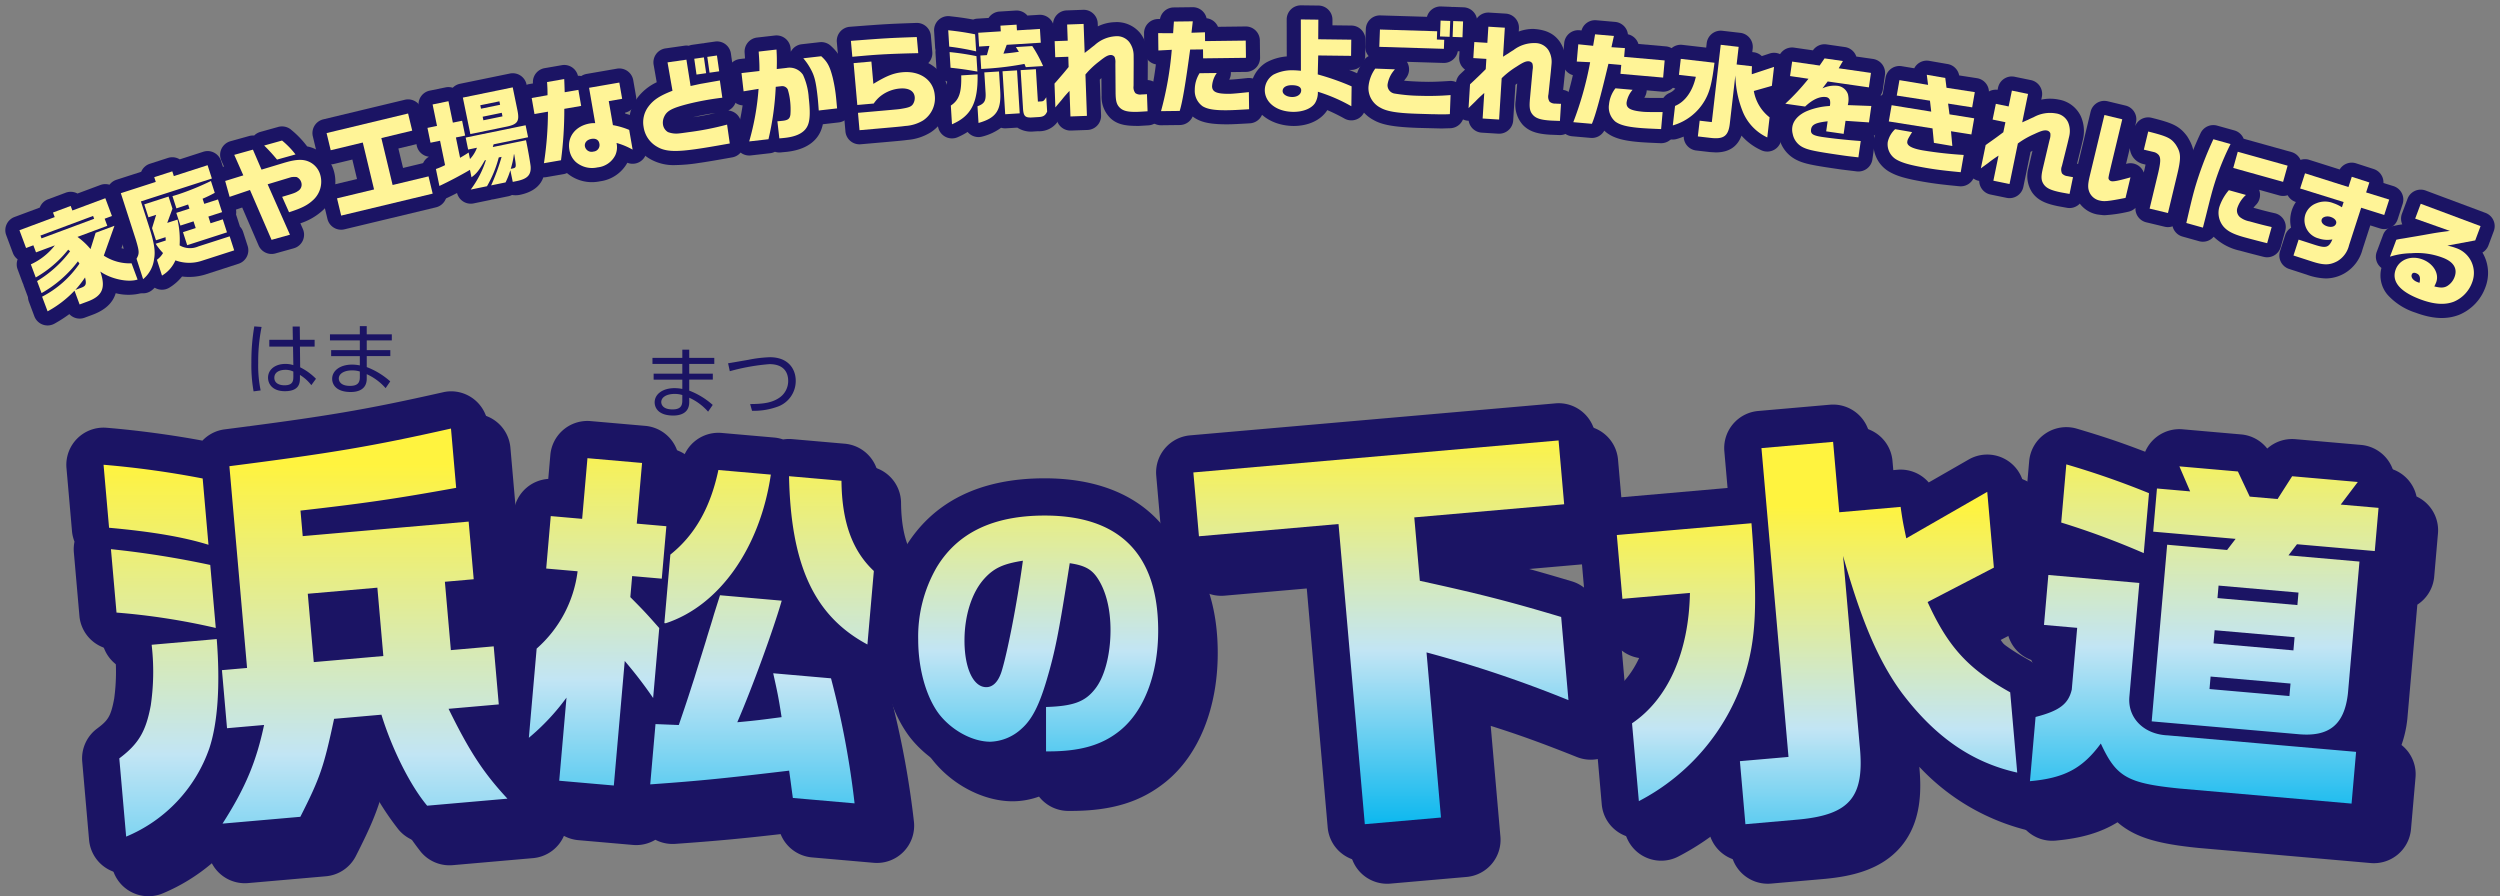
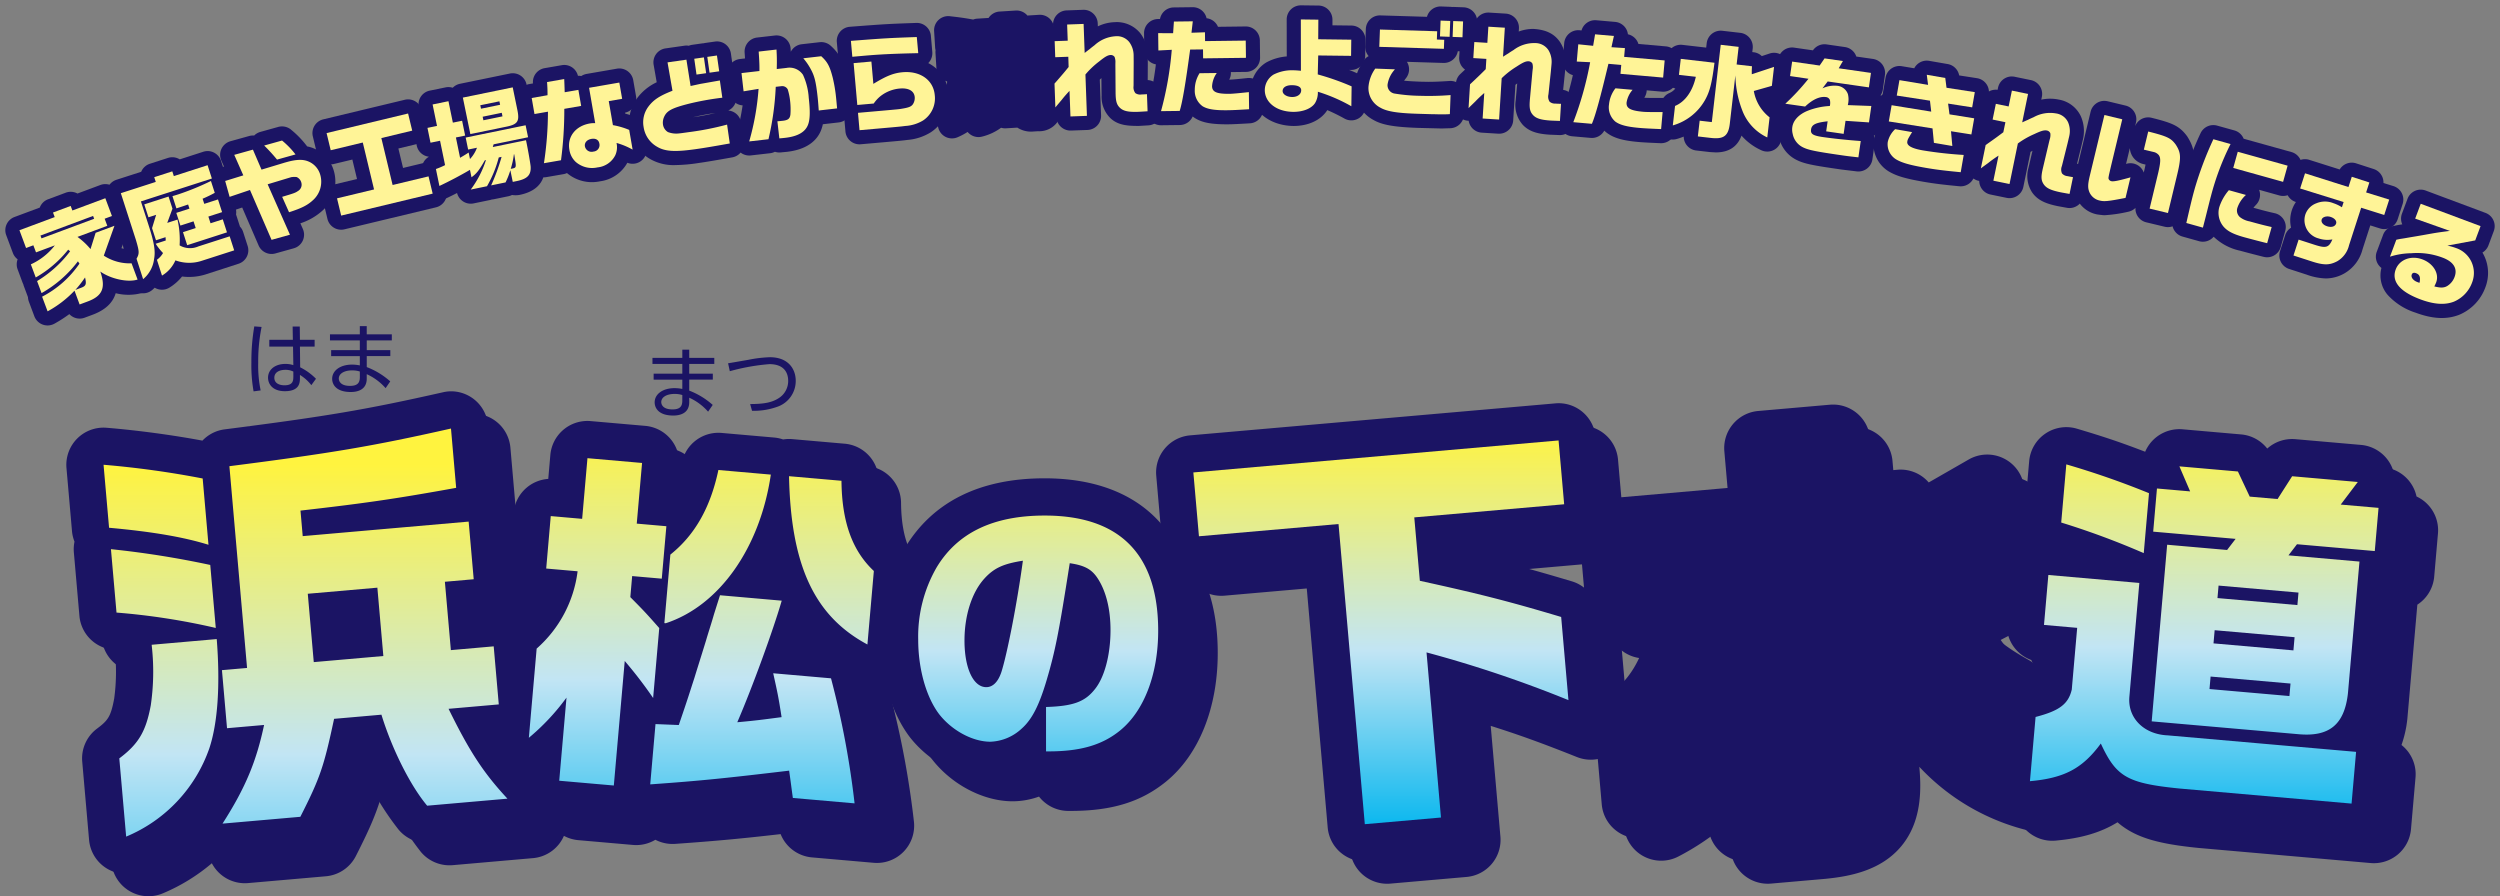
<svg xmlns="http://www.w3.org/2000/svg" xmlns:xlink="http://www.w3.org/1999/xlink" width="531.139" height="190.398" viewBox="0 0 531.139 190.398">
  <rect x="0" y="0" width="531.139" height="190.398" fill="#808080" stroke="none" />
  <defs>
    <linearGradient id="linear-gradient" x1="2.816" y1="1" x2="2.816" gradientUnits="objectBoundingBox">
      <stop offset="0" stop-color="#00b5ee" />
      <stop offset="0.456" stop-color="#c2e5f4" />
      <stop offset="1" stop-color="#fff33f" />
    </linearGradient>
    <linearGradient id="linear-gradient-2" x1="2.064" y1="1.096" x2="2.064" y2="-0.086" xlink:href="#linear-gradient" />
    <linearGradient id="linear-gradient-3" x1="1.345" y1="1.362" x2="1.345" y2="-0.369" xlink:href="#linear-gradient" />
    <linearGradient id="linear-gradient-4" x1="0.127" y1="1.032" x2="0.127" y2="-0.031" xlink:href="#linear-gradient" />
    <linearGradient id="linear-gradient-5" x1="-0.938" y1="1.033" x2="-0.938" y2="-0.035" xlink:href="#linear-gradient" />
    <linearGradient id="linear-gradient-6" x1="-2.263" y1="1.097" x2="-2.263" y2="-0.106" xlink:href="#linear-gradient" />
    <clipPath id="clip-path">
      <rect id="長方形_2378" data-name="長方形 2378" width="531.139" height="70.276" fill="none" />
    </clipPath>
  </defs>
  <g id="グループ_8735" data-name="グループ 8735" transform="translate(-324 -62.852)">
    <g id="グループ_5317" data-name="グループ 5317" transform="translate(977.044 -422.653)">
      <g id="グループ_5308" data-name="グループ 5308">
        <g id="グループ_5305" data-name="グループ 5305">
          <path id="パス_6663" data-name="パス 6663" d="M-552.486,573.385a7.91,7.91,0,0,1,4.665,1.522,7.91,7.91,0,0,1,3.215,5.7l1.1,12.6a7.925,7.925,0,0,1-.057,1.873,7.882,7.882,0,0,1,2.712,5.3l1.073,12.247a7.909,7.909,0,0,1-1.82,5.774,7.906,7.906,0,0,1-1.362,1.28,7.911,7.911,0,0,1,7.427,7.207l1.081,12.335a7.909,7.909,0,0,1-1.82,5.774,7.91,7.91,0,0,1-4.008,2.555,51.9,51.9,0,0,0,5.58,7,7.91,7.91,0,0,1,1.592,8.226,7.91,7.91,0,0,1-6.693,5.041l-17.058,1.494a7.91,7.91,0,0,1-6.755-2.8,59.357,59.357,0,0,1-7.955-13.439c-1.353,4.95-2.8,8.256-5.869,14.3a7.909,7.909,0,0,1-6.365,4.3l-16.533,1.447a7.909,7.909,0,0,1-7.456-3.784q-.128-.212-.242-.429a39.983,39.983,0,0,1-10.385,6.381,7.91,7.91,0,0,1-7.158-.508,7.91,7.91,0,0,1-3.8-6.087l-1.456-16.621a7.909,7.909,0,0,1,3.141-7.024c2.317-1.733,2.931-2.528,3.646-6.367a41.838,41.838,0,0,0,.123-10.376,7.91,7.91,0,0,1-7.507-7.211l-1.18-13.472a7.9,7.9,0,0,1,.136-2.3,7.9,7.9,0,0,1-.534-2.246l-1.172-13.384a7.91,7.91,0,0,1,2.272-6.268,7.91,7.91,0,0,1,6.256-2.3c6.555.539,14.035,1.546,20.357,2.733a7.881,7.881,0,0,1,4.726-2.393c21.78-2.787,30.009-4.185,46.34-7.87A7.908,7.908,0,0,1-552.486,573.385ZM-588.4,610.708a7.909,7.909,0,0,1-.662-.5,7.909,7.909,0,0,1-.792-.765l.242,2.761a7.911,7.911,0,0,1,.648-.892A7.906,7.906,0,0,1-588.4,610.708Zm27.167.5a7.913,7.913,0,0,1,.517-1.158l-1.229.108A7.9,7.9,0,0,1-561.237,611.211Zm3.627,23.2a7.907,7.907,0,0,1-1.784-2.154,7.943,7.943,0,0,1-2.8,3.758,7.894,7.894,0,0,1,1.769,2.094,7.917,7.917,0,0,1,.534-1.155A7.906,7.906,0,0,1-557.609,634.412Zm-26.246,4.1a7.908,7.908,0,0,1-2.865-1.533,7.906,7.906,0,0,1-1.7-1.993,7.91,7.91,0,0,1-1.022,1.87,7.9,7.9,0,0,1,3.176,2.176,7.9,7.9,0,0,1,1.283,1.982A7.893,7.893,0,0,1-583.855,638.511Z" fill="#1b1464" />
          <path id="パス_6664" data-name="パス 6664" d="M-523.489,579.683q.345,0,.69.03l11.6,1.016a7.91,7.91,0,0,1,5.369,2.8,7.91,7.91,0,0,1,1.82,5.774l-.2,2.29q.451-1.473.8-3.12a7.909,7.909,0,0,1,8.43-6.244l11.143.977a7.909,7.909,0,0,1,1.91.41,7.911,7.911,0,0,1,1.955-.072l11.142.975a7.91,7.91,0,0,1,7.22,7.81c.075,8.463,2.533,11.735,4.375,13.46a7.91,7.91,0,0,1,2.473,6.463l-1.367,15.616a7.909,7.909,0,0,1-4.118,6.268,7.907,7.907,0,0,1-3.164.929,190.994,190.994,0,0,1,4.525,24.895,7.91,7.91,0,0,1-2.157,6.464,7.911,7.911,0,0,1-6.382,2.388l-13.114-1.148a7.912,7.912,0,0,1-6.657-4.948c-8.227.943-13.385,1.435-22.395,2.075a7.907,7.907,0,0,1-4.216-.875,7.871,7.871,0,0,1-4.771,1.1l-11.6-1.015a7.909,7.909,0,0,1-5.37-2.8,7.91,7.91,0,0,1-1.82-5.774l.056-.639a7.9,7.9,0,0,1-2.178-.72,7.909,7.909,0,0,1-4.336-7.761l1.66-18.953a7.909,7.909,0,0,1,2.693-5.282A17.238,17.238,0,0,0-536.024,618a7.907,7.907,0,0,1-2.3-1.874,7.91,7.91,0,0,1-1.82-5.774l.976-11.144a7.909,7.909,0,0,1,2.8-5.37A7.911,7.911,0,0,1-531.815,592l.446-5.1a7.91,7.91,0,0,1,2.8-5.37A7.91,7.91,0,0,1-523.489,579.683Zm4.41,26.9q-.106-.127-.206-.257-.121.111-.247.216.072.086.142.175l.064.082Q-519.2,606.686-519.079,606.58Zm-.016,17.018-.909-.917q-.225-.227-.43-.47a33.278,33.278,0,0,1-5.454,8.611,7.949,7.949,0,0,1,.847.28,7.919,7.919,0,0,1,1.425.737l.162-1.848A7.91,7.91,0,0,1-519.095,623.6Z" fill="#1b1464" />
          <path id="パス_6665" data-name="パス 6665" d="M-425.535,657.79h-.528a7.9,7.9,0,0,1-6.237-3.045,16.69,16.69,0,0,1-5.586,1c-6.185,0-12.907-3.493-17.124-8.9-3.915-5.163-6.121-12.686-6.121-20.727a37.46,37.46,0,0,1,5.108-19.5c5.885-9.759,15.884-14.748,29.669-14.748,20.352,0,32.025,11.8,32.025,32.377,0,11.663-4,21.62-10.988,27.317C-410.6,655.868-416.834,657.79-425.535,657.79Z" fill="#1b1464" />
          <path id="パス_6666" data-name="パス 6666" d="M-317.171,575.916a7.909,7.909,0,0,1,5.083,1.85,7.91,7.91,0,0,1,2.8,5.37l1.187,13.558a7.91,7.91,0,0,1-7.189,8.569l-23.4,2.049c9.12,2.075,15.032,3.658,24.336,6.438a7.91,7.91,0,0,1,5.615,6.889l1.547,17.671a7.91,7.91,0,0,1-3.16,7.037,7.91,7.91,0,0,1-7.649,1c-7.425-2.961-12.517-4.8-18.332-6.626l2.06,23.527a7.91,7.91,0,0,1-7.19,8.569l-16.183,1.417a7.91,7.91,0,0,1-8.569-7.19l-4.894-55.892-21.776,1.906a7.91,7.91,0,0,1-8.569-7.189l-1.188-13.559a7.909,7.909,0,0,1,1.82-5.774,7.91,7.91,0,0,1,5.37-2.8l77.594-6.794Q-317.515,575.916-317.171,575.916Zm-30.819,45.531-.349-.076a7.91,7.91,0,0,1-6.187-7.036l-1.18-13.471a7.91,7.91,0,0,1,1.82-5.774l.1-.118-5.172.453a7.887,7.887,0,0,1,2.916,5.468l4.894,55.892.424-.037-2.381-27.2a7.91,7.91,0,0,1,2.837-6.783A7.9,7.9,0,0,1-347.99,621.447Z" fill="#1b1464" />
          <path id="パス_6667" data-name="パス 6667" d="M-277.473,673.258a7.909,7.909,0,0,1-5.083-1.85,7.909,7.909,0,0,1-2.8-5.369l-.506-5.781a53.526,53.526,0,0,1-10.612,7.219,7.91,7.91,0,0,1-7.452-.088,7.91,7.91,0,0,1-4.071-6.242l-1.448-16.534a7.91,7.91,0,0,1,3.456-7.247c3.663-2.471,6.317-6.813,7.708-12.412l-4.646.407a7.912,7.912,0,0,1-5.774-1.82,7.91,7.91,0,0,1-2.8-5.37l-1.186-13.558a7.91,7.91,0,0,1,7.189-8.569l24.225-2.121-.681-7.78a7.91,7.91,0,0,1,1.82-5.774,7.91,7.91,0,0,1,5.37-2.8l15.221-1.332a7.909,7.909,0,0,1,8.569,7.189l.62,7.079,5.155-.451a7.9,7.9,0,0,1,6.667,2.7l8.491-4.876a7.909,7.909,0,0,1,7.6-.153,7.909,7.909,0,0,1,4.219,6.322l1.409,16.1a7.91,7.91,0,0,1-4.233,7.709l-6.943,3.607c2.557,3.733,5.584,6.16,10.609,8.957a7.91,7.91,0,0,1,4.033,6.221l1.494,17.057a7.91,7.91,0,0,1-2.67,6.642,7.909,7.909,0,0,1-6.937,1.767,46.749,46.749,0,0,1-23.816-13.691c.486,5.164.407,11.7-3.753,16.778-4.31,5.264-10.988,6.525-16.324,7.035l-11.436,1C-277.013,673.248-277.244,673.258-277.473,673.258Zm16.489-19.239a7.92,7.92,0,0,1-.744,1.411,1.95,1.95,0,0,0,.477-.273A3.429,3.429,0,0,0-260.985,654.018Zm13.353-42.783q.7,2.266,1.4,4.308a7.908,7.908,0,0,1,1.962-3.075,7.9,7.9,0,0,1-2.271-.635A7.909,7.909,0,0,1-247.632,611.235Zm-36.67-1.169q.221.178.431.374.188.176.364.362-.019-.4-.041-.8Zm19.675-7.482.31,3.544a7.9,7.9,0,0,1,.816-1.857A7.893,7.893,0,0,1-264.627,602.584Z" fill="#1b1464" />
          <path id="パス_6668" data-name="パス 6668" d="M-209.3,581a7.905,7.905,0,0,1,2.254.328c5.673,1.687,9.213,2.868,14.5,4.9a7.909,7.909,0,0,1,.864-1.526,7.909,7.909,0,0,1,7.1-3.243l12.432,1.089a7.91,7.91,0,0,1,5.541,3.008,7.91,7.91,0,0,1,5.981-2l13.949,1.222a7.91,7.91,0,0,1,6.538,4.668,7.906,7.906,0,0,1,.5,1.537,7.908,7.908,0,0,1,2.736,2.093,7.91,7.91,0,0,1,1.82,5.774l-.8,9.173a7.91,7.91,0,0,1-2.8,5.37,7.913,7.913,0,0,1-.781.578l-2.124,24.261a24.2,24.2,0,0,1-1.242,5.552,7.9,7.9,0,0,1,2.978,6.9l-.962,10.991a7.91,7.91,0,0,1-2.8,5.37,7.91,7.91,0,0,1-5.774,1.82L-186,665.651c-8.113-.821-13.26-2.046-17.169-5.452-3.573,2.216-7.764,3.411-13.15,3.9a7.909,7.909,0,0,1-6.3-2.279,7.91,7.91,0,0,1-2.293-6.29l1.2-13.645a7.91,7.91,0,0,1,5.9-6.968c.9-.233,1.522-.431,1.939-.583l.311-3.547A7.91,7.91,0,0,1-220.1,628.1a7.91,7.91,0,0,1-1.82-5.774l.929-10.612a7.9,7.9,0,0,1,3.957-6.179,7.9,7.9,0,0,1-1.224-4.964l1.082-12.356a7.91,7.91,0,0,1,3.432-5.851A7.91,7.91,0,0,1-209.3,581Z" fill="#1b1464" />
        </g>
        <g id="グループ_5306" data-name="グループ 5306">
          <path id="パス_6669" data-name="パス 6669" d="M-557.231,568.639a7.91,7.91,0,0,1,4.665,1.522,7.91,7.91,0,0,1,3.214,5.7l1.1,12.6a7.918,7.918,0,0,1-.057,1.872,7.883,7.883,0,0,1,2.712,5.3l1.074,12.247a7.909,7.909,0,0,1-1.819,5.774,7.906,7.906,0,0,1-1.364,1.281,7.909,7.909,0,0,1,4.632,1.837,7.91,7.91,0,0,1,2.8,5.37l1.08,12.335a7.912,7.912,0,0,1-5.828,8.33,51.888,51.888,0,0,0,5.58,7,7.91,7.91,0,0,1,1.593,8.227,7.91,7.91,0,0,1-6.693,5.042l-17.059,1.494a7.91,7.91,0,0,1-6.756-2.8,59.381,59.381,0,0,1-7.954-13.438c-1.353,4.952-2.8,8.256-5.868,14.3a7.909,7.909,0,0,1-6.365,4.3l-16.534,1.447a7.909,7.909,0,0,1-7.456-3.784q-.128-.212-.242-.429a39.982,39.982,0,0,1-10.385,6.381,7.909,7.909,0,0,1-7.158-.508,7.909,7.909,0,0,1-3.8-6.087l-1.455-16.621a7.909,7.909,0,0,1,3.141-7.023c2.316-1.733,2.931-2.529,3.646-6.368a41.828,41.828,0,0,0,.123-10.375,7.909,7.909,0,0,1-7.507-7.211l-1.18-13.471a7.905,7.905,0,0,1,.136-2.3,7.9,7.9,0,0,1-.534-2.246l-1.172-13.384a7.91,7.91,0,0,1,2.272-6.268,7.91,7.91,0,0,1,6.256-2.3c6.555.539,14.036,1.546,20.357,2.733a7.881,7.881,0,0,1,4.726-2.393c21.779-2.787,30.008-4.185,46.341-7.87A7.907,7.907,0,0,1-557.231,568.639Zm-35.919,37.323a7.916,7.916,0,0,1-.663-.5,7.9,7.9,0,0,1-.792-.765l.242,2.762A7.956,7.956,0,0,1-593.15,605.962Zm27.166.5a7.9,7.9,0,0,1,.519-1.16l-1.23.108A7.905,7.905,0,0,1-565.984,606.467Zm3.629,23.2a7.908,7.908,0,0,1-1.785-2.154,7.944,7.944,0,0,1-2.8,3.758,7.9,7.9,0,0,1,1.769,2.094,7.912,7.912,0,0,1,.534-1.154A7.905,7.905,0,0,1-562.355,629.666Zm-26.245,4.1a7.907,7.907,0,0,1-2.867-1.533,7.906,7.906,0,0,1-1.7-1.993,7.91,7.91,0,0,1-1.022,1.87,7.906,7.906,0,0,1,3.176,2.176,7.906,7.906,0,0,1,1.284,1.984A7.889,7.889,0,0,1-588.6,633.766Z" fill="#1b1464" />
          <path id="パス_6670" data-name="パス 6670" d="M-528.243,574.938q.347,0,.7.031l11.6,1.015a7.91,7.91,0,0,1,5.37,2.8,7.91,7.91,0,0,1,1.82,5.774l-.2,2.29q.451-1.473.8-3.12a7.909,7.909,0,0,1,8.429-6.244l11.144.977a7.906,7.906,0,0,1,1.91.41,7.9,7.9,0,0,1,1.955-.072l11.142.975a7.91,7.91,0,0,1,7.22,7.809c.076,8.466,2.533,11.737,4.374,13.461a7.91,7.91,0,0,1,2.474,6.464l-1.367,15.617A7.909,7.909,0,0,1-465,629.388a7.9,7.9,0,0,1-3.164.929,190.982,190.982,0,0,1,4.526,24.895,7.91,7.91,0,0,1-2.157,6.464,7.909,7.909,0,0,1-6.383,2.388l-13.115-1.149a7.911,7.911,0,0,1-6.657-4.948c-8.227.943-13.384,1.434-22.394,2.075a7.908,7.908,0,0,1-4.215-.875,7.874,7.874,0,0,1-4.773,1.1l-11.6-1.016a7.91,7.91,0,0,1-7.189-8.569l.056-.639a7.9,7.9,0,0,1-2.178-.72,7.91,7.91,0,0,1-4.336-7.761l1.659-18.952a7.909,7.909,0,0,1,2.694-5.283,17.227,17.227,0,0,0,3.449-4.079,7.908,7.908,0,0,1-2.3-1.875,7.91,7.91,0,0,1-1.82-5.774l.976-11.144a7.91,7.91,0,0,1,2.8-5.37,7.911,7.911,0,0,1,4.557-1.832l.446-5.1A7.911,7.911,0,0,1-528.243,574.938Zm4.419,26.9h0q-.106-.126-.206-.256-.121.111-.247.216.072.086.142.174l.065.083C-523.991,601.978-523.908,601.905-523.824,601.835Zm-.016,17.018-.909-.918q-.225-.227-.429-.469a33.263,33.263,0,0,1-5.453,8.611,7.959,7.959,0,0,1,.847.28,7.92,7.92,0,0,1,1.425.736l.162-1.847A7.91,7.91,0,0,1-523.84,618.853Z" fill="#1b1464" />
          <path id="パス_6671" data-name="パス 6671" d="M-430.281,653.044h-.528A7.9,7.9,0,0,1-437.046,650a16.693,16.693,0,0,1-5.586,1c-6.186,0-12.908-3.493-17.125-8.9-3.914-5.16-6.121-12.684-6.121-20.727a37.461,37.461,0,0,1,5.108-19.5c5.885-9.759,15.884-14.748,29.669-14.748,20.353,0,32.026,11.8,32.026,32.377,0,11.662-4,21.618-10.986,27.317C-415.346,651.123-421.581,653.044-430.281,653.044Z" fill="#1b1464" />
          <path id="パス_6672" data-name="パス 6672" d="M-321.908,571.17a7.91,7.91,0,0,1,7.87,7.22l1.188,13.559a7.91,7.91,0,0,1-1.82,5.774,7.91,7.91,0,0,1-5.37,2.8l-23.4,2.049c9.113,2.074,15.025,3.656,24.334,6.437a7.91,7.91,0,0,1,5.615,6.888l1.548,17.671a7.91,7.91,0,0,1-3.16,7.037,7.909,7.909,0,0,1-7.649,1c-7.425-2.961-12.518-4.8-18.333-6.626l2.06,23.526a7.91,7.91,0,0,1-1.82,5.774,7.91,7.91,0,0,1-5.37,2.8l-16.184,1.417a7.909,7.909,0,0,1-8.569-7.19l-4.894-55.891-21.775,1.907a7.91,7.91,0,0,1-8.569-7.189l-1.188-13.56a7.91,7.91,0,0,1,1.82-5.774,7.91,7.91,0,0,1,5.37-2.8l77.594-6.794Q-322.255,571.17-321.908,571.17ZM-352.736,616.7l-.349-.076a7.91,7.91,0,0,1-6.188-7.037l-1.179-13.471a7.887,7.887,0,0,1,1.921-5.891l-5.173.453.12.1a7.91,7.91,0,0,1,2.8,5.37l4.894,55.892.425-.037-2.382-27.2a7.91,7.91,0,0,1,2.836-6.784A7.9,7.9,0,0,1-352.736,616.7Z" fill="#1b1464" />
          <path id="パス_6673" data-name="パス 6673" d="M-282.219,668.513a7.909,7.909,0,0,1-5.083-1.85,7.909,7.909,0,0,1-2.8-5.37l-.506-5.781a53.514,53.514,0,0,1-10.611,7.218,7.91,7.91,0,0,1-7.452-.087,7.91,7.91,0,0,1-4.072-6.242l-1.449-16.534a7.91,7.91,0,0,1,3.456-7.248c3.663-2.471,6.318-6.813,7.709-12.412l-4.646.406a7.91,7.91,0,0,1-8.569-7.19l-1.187-13.558a7.91,7.91,0,0,1,7.189-8.569l24.225-2.121-.681-7.78a7.909,7.909,0,0,1,1.82-5.774,7.909,7.909,0,0,1,5.37-2.8l15.221-1.332a7.91,7.91,0,0,1,8.569,7.189l.62,7.079,5.155-.451a7.9,7.9,0,0,1,6.667,2.7l8.491-4.876a7.909,7.909,0,0,1,7.6-.153,7.909,7.909,0,0,1,4.219,6.322l1.409,16.1a7.91,7.91,0,0,1-4.233,7.709l-6.943,3.607c2.557,3.732,5.583,6.159,10.609,8.957a7.91,7.91,0,0,1,4.033,6.221l1.494,17.058a7.91,7.91,0,0,1-2.671,6.642,7.909,7.909,0,0,1-6.938,1.766,46.763,46.763,0,0,1-23.815-13.691c.486,5.164.408,11.7-3.753,16.778-4.311,5.265-10.989,6.525-16.326,7.035l-11.435,1Q-281.874,668.513-282.219,668.513Zm16.489-19.238a7.914,7.914,0,0,1-.743,1.409,1.95,1.95,0,0,0,.477-.273h0A3.537,3.537,0,0,0-265.73,649.274Zm13.353-42.785q.7,2.266,1.4,4.308a7.908,7.908,0,0,1,1.962-3.075,7.9,7.9,0,0,1-2.272-.636A7.913,7.913,0,0,1-252.378,606.49Zm-36.671-1.169q.222.179.432.374.189.176.364.363-.019-.4-.041-.8Zm19.677-7.482.31,3.542a7.9,7.9,0,0,1,.815-1.856A7.9,7.9,0,0,1-269.373,597.839Z" fill="#1b1464" />
          <path id="パス_6674" data-name="パス 6674" d="M-214.045,576.254a7.905,7.905,0,0,1,2.254.328c5.673,1.687,9.213,2.868,14.5,4.9a7.908,7.908,0,0,1,.864-1.526,7.91,7.91,0,0,1,7.1-3.244L-176.9,577.8a7.91,7.91,0,0,1,5.542,3.009,7.909,7.909,0,0,1,5.981-2l13.948,1.221a7.91,7.91,0,0,1,6.538,4.668,7.906,7.906,0,0,1,.5,1.537,7.908,7.908,0,0,1,2.736,2.093,7.91,7.91,0,0,1,1.82,5.774l-.8,9.173a7.91,7.91,0,0,1-2.8,5.37,7.9,7.9,0,0,1-.781.578l-2.124,24.261a24.2,24.2,0,0,1-1.241,5.553,7.9,7.9,0,0,1,2.977,6.9l-.961,10.991a7.909,7.909,0,0,1-2.8,5.37,7.908,7.908,0,0,1-5.774,1.82l-36.615-3.206c-8.113-.822-13.26-2.047-17.169-5.452-3.572,2.215-7.763,3.411-13.148,3.9a7.911,7.911,0,0,1-6.3-2.278,7.909,7.909,0,0,1-2.294-6.29l1.2-13.646a7.91,7.91,0,0,1,5.9-6.969c.9-.233,1.52-.43,1.938-.582l.311-3.546a7.911,7.911,0,0,1-6.363-8.454l.93-10.612a7.9,7.9,0,0,1,3.956-6.178,7.9,7.9,0,0,1-1.224-4.964l1.082-12.357a7.909,7.909,0,0,1,3.432-5.851A7.909,7.909,0,0,1-214.045,576.254Z" fill="#1b1464" />
        </g>
        <g id="グループ_5307" data-name="グループ 5307">
          <path id="パス_6675" data-name="パス 6675" d="M-631.044,584.246a197.682,197.682,0,0,1,21.059,2.916l1.233,14.084c-5.075-1.583-11.7-2.766-21.12-3.616Zm1.57,17.933a198.885,198.885,0,0,1,21.1,3.353l1.172,13.385a143.473,143.473,0,0,0-21.089-3.267Zm22.476,19.1c.763,9.718.235,17.786-1.58,23.234a31.5,31.5,0,0,1-17.664,18.736l-1.455-16.621c4.136-3.1,5.664-5.785,6.683-11.251a49.52,49.52,0,0,0,.217-12.625l-.022-.262Zm2.689-36.729c21.794-2.789,30.481-4.255,47.078-8l1.1,12.6c-13.189,2.388-19.72,3.313-33.073,4.834l.474,5.424,35.254-3.087,1.074,12.247-6.124.537,1.271,14.521,9.1-.8,1.08,12.335-10.672.935c4.4,8.959,7.356,13.548,12.514,19.09l-17.059,1.494c-3.643-4.353-7.5-12.125-9.715-19.336l-10.059.881c-2.189,10.241-2.959,12.512-7.169,20.814l-16.534,1.447c4.963-7.751,7.207-13.324,8.831-20.959l-7.873.69-1.08-12.335,5.336-.467Zm32.709,40.329-1.271-14.521-14.783,1.294,1.271,14.522Z" fill="url(#linear-gradient)" />
          <path id="パス_6676" data-name="パス 6676" d="M-536.033,595.15l6.671.585,1.128-12.887,11.6,1.015-1.129,12.888,6.292.551-.975,11.143-6.292-.551-.392,4.472c2.737,2.761,3.229,3.262,6.147,6.573l-1.3,14.858a90.979,90.979,0,0,0-6.033-7.861l-2.318,26.456-11.6-1.016,1.546-17.662a47.286,47.286,0,0,1-8,8.542l1.659-18.952a26.186,26.186,0,0,0,8.7-16.426l-6.671-.584Zm49.07,17.971c-1.757,6.109-6.283,18.546-9.441,25.832,4.235-.393,4.855-.491,9.414-1.086-.684-4.413-.851-5.115-1.781-9.322l12.28,1.075a186.652,186.652,0,0,1,5.008,26.564l-13.115-1.149c-.374-2.706-.41-3.168-.791-5.8-13.353,1.581-18.443,2.129-29.511,2.916l1.122-12.81,4.947.2c2.054-6.008,2.066-6.159,3.321-10.022.539-1.786,1.378-4.386,2.447-7.882.545-1.863,1.167-3.718,1.718-5.656l1.268-4.013Zm-2.313-26.785c-2.278,15.536-10.917,27.842-22.321,31.579l-.3-.026,1.274-14.555c5.174-4.131,8.51-9.949,10.206-17.975Zm15.008,1.313c.078,8.715,2.289,14.868,6.878,19.164l-1.367,15.617c-11.236-6.026-16.26-16.7-16.653-35.756Z" fill="url(#linear-gradient-2)" />
          <path id="パス_6677" data-name="パス 6677" d="M-430.809,635.71c5.62-.175,8.2-1.053,10.3-3.688,2.108-2.516,3.4-7.375,3.4-12.642,0-4.566-.995-8.429-2.81-11.121-1.229-1.815-2.692-2.634-5.853-3.1-2.284,14.574-3.044,18.555-4.917,24.876-1.58,5.327-3.1,8.313-5.268,10.244a10.278,10.278,0,0,1-6.673,2.81c-3.805,0-8.194-2.4-10.888-5.854-2.751-3.628-4.448-9.6-4.448-15.862a29.431,29.431,0,0,1,3.922-15.336c4.448-7.375,12.058-11,22.945-11,15.98,0,24.116,8.253,24.116,24.467,0,9.248-2.986,17.033-8.078,21.189-3.8,3.1-8.429,4.448-15.218,4.448h-.528Zm-13.052-27.334c-2.693,2.926-4.273,7.843-4.273,13.228,0,5.853,1.873,9.892,4.624,9.892,1.4,0,2.517-1.112,3.219-3.22,1.229-3.863,3.337-14.574,4.566-23.646C-439.822,605.273-441.813,606.151-443.861,608.376Z" fill="url(#linear-gradient-3)" />
          <path id="パス_6678" data-name="パス 6678" d="M-321.917,579.08l1.188,13.559-31.843,2.788,1.179,13.471c12.942,2.834,19.075,4.413,30.027,7.685l1.548,17.671a256.478,256.478,0,0,0-30.154-10.142l3.072,35.079-16.184,1.417-5.584-63.771-29.655,2.6-1.188-13.56Z" fill="url(#linear-gradient-4)" />
-           <path id="パス_6679" data-name="パス 6679" d="M-306.309,639.176c7.659-5.166,12.072-15.16,12.3-27.7l-14.346,1.255-1.187-13.558,28.606-2.505c1.341,17.336,1.014,24.681-1.548,32.662A45.669,45.669,0,0,1-304.86,655.71Zm22.918,8.043,10.324-.9-5.746-65.609,15.221-1.332,1.311,14.958,13.034-1.141c.466,3.309.592,3.739,1.2,6.682l17.205-9.881,1.409,16.1-14.08,7.315c4.365,9.578,8.651,14.228,17.546,19.179l1.494,17.058c-9.621-2.155-17.41-7.555-24.486-16.9-5-6.791-8.67-15.461-12.513-29.14l3.516,40.153c1.141,11.007-1.965,14.8-12.892,15.849l-11.373,1Z" fill="url(#linear-gradient-5)" />
          <path id="パス_6680" data-name="パス 6680" d="M-217.859,607.663l19.33,1.692-2.117,24.182c-.392,4.473,3.043,7.982,8.142,8.2l40.025,3.505-.961,10.991-36.615-3.206c-11.054-1.12-13.381-2.469-16.656-9.554-3.9,5.31-7.747,7.341-15.061,8l1.2-13.646c5.08-1.311,6.963-2.751,7.689-5.819l1.149-13.114-7.05-.618Zm20.266-4.642a167.437,167.437,0,0,0-17.534-6.5l1.082-12.357a179.28,179.28,0,0,1,17.567,6.121Zm2.807-13.733,7.05.617-2.285-5.318,12.432,1.089,2.512,5.338,5.913.517,3.1-4.846,13.948,1.221-3.628,4.8,8.035.7-.8,9.173-16.526-1.447-1.811,2.362,15.085,1.321-2.449,27.972c-.742,6.733-4.026,9.349-10.69,8.689l-31.005-2.714,3.285-37.525,12.735,1.115,1.812-2.362-17.512-1.533Zm28.144,44.095.233-2.654-16.981-1.486-.232,2.653Zm.85-9.7.246-2.8-16.98-1.487-.246,2.8Zm.844-9.627.232-2.654-16.98-1.487-.233,2.653Z" fill="url(#linear-gradient-6)" />
        </g>
      </g>
      <g id="グループ_5312" data-name="グループ 5312" transform="translate(0 4)">
        <path id="パス_6731" data-name="パス 6731" d="M-597.469,550.965a37.311,37.311,0,0,0-.718,7.662,26.121,26.121,0,0,0,.518,5.825l-1.5.2a31.5,31.5,0,0,1-.467-6.142,43.628,43.628,0,0,1,.617-7.662ZM-586.2,553.7v1.436h-3.121l.05,4.407a12.408,12.408,0,0,1,3.356,2.436l-.986,1.353a9.08,9.08,0,0,0-2.42-2.17v.617c0,.952-.017,2.838-3.205,2.838-2.6,0-3.573-1.518-3.573-2.871,0-1.736,1.536-2.921,3.656-2.921a5.347,5.347,0,0,1,1.72.25l-.067-3.939h-5.041V553.7h5.007l-.049-2.821h1.518l.034,2.821Zm-4.523,6.744a3.8,3.8,0,0,0-1.7-.367c-1.118,0-2.337.434-2.337,1.686,0,1.285,1.268,1.6,2.153,1.6,1.82,0,1.887-.984,1.887-1.886Z" fill="#1b1464" />
        <path id="パス_6732" data-name="パス 6732" d="M-569.8,552.533v1.286h-5.325v2.07h5.008v1.268h-5.008v2.337a16.174,16.174,0,0,1,4.991,3.039l-.985,1.436A11.771,11.771,0,0,0-575.128,561v.951c0,2.388-1.987,2.838-3.389,2.838-3.255,0-3.956-1.736-3.956-2.8,0-1.752,1.72-3.021,4.207-3.021a8.636,8.636,0,0,1,1.669.167v-1.97h-6.093v-1.268h6.093v-2.07h-6.343v-1.286h6.343v-1.752h1.469v1.752Zm-6.794,7.9a5.268,5.268,0,0,0-1.669-.235c-1.553,0-2.8.635-2.8,1.737,0,.317.167,1.552,2.37,1.552,1.453,0,2.1-.517,2.1-1.836Z" fill="#1b1464" />
      </g>
      <g id="グループ_5313" data-name="グループ 5313" transform="translate(0 9)">
        <path id="パス_6733" data-name="パス 6733" d="M-501.288,552.533v1.286h-5.325v2.07h5.009v1.268h-5.009v2.337a16.174,16.174,0,0,1,4.991,3.039l-.984,1.436A11.782,11.782,0,0,0-506.613,561v.951c0,2.388-1.987,2.838-3.389,2.838-3.255,0-3.956-1.736-3.956-2.8,0-1.752,1.72-3.021,4.207-3.021a8.635,8.635,0,0,1,1.669.167v-1.97h-6.093v-1.268h6.093v-2.07h-6.343v-1.286h6.343v-1.752h1.469v1.752Zm-6.794,7.9a5.262,5.262,0,0,0-1.669-.235c-1.553,0-2.805.635-2.805,1.737,0,.317.167,1.552,2.37,1.552,1.454,0,2.1-.517,2.1-1.836Z" fill="#1b1464" />
        <path id="パス_6734" data-name="パス 6734" d="M-493.67,562.35c2.755-.018,4.675-.251,6.311-1.419a4.3,4.3,0,0,0,1.769-3.506c0-1.57-.734-3.556-3.99-3.556a44.37,44.37,0,0,0-8.413,1.5l-.367-1.685c.383-.05,3.622-.619,4.306-.735a27.439,27.439,0,0,1,4.575-.551c3.906,0,5.492,2.5,5.492,5.008a5.794,5.794,0,0,1-3.974,5.542,14.777,14.777,0,0,1-5.308.835Z" fill="#1b1464" />
      </g>
    </g>
    <g id="グループ_8732" data-name="グループ 8732" transform="translate(324 62.852)">
      <g id="グループ_8731" data-name="グループ 8731" transform="translate(0 0)" clip-path="url(#clip-path)">
        <path id="パス_26260" data-name="パス 26260" d="M5.955,40.579l-1.548.577L3,37.38l7.49-2.791-.361-.971,3.755-1.4.361.969,7-2.607,1.407,3.776-1.548.577.562,1.507L15.328,38.8A14.779,14.779,0,0,1,18.1,41.387l1.084-3.459,4-1.491L20.923,42.78a10.078,10.078,0,0,0,5.9,1.633L28.1,47.858c-2.031.664-5.683-.114-7.92-1.7,1.21,3.5.449,5.239-2.827,6.412l-1.569.584L14.7,50.223a22.9,22.9,0,0,1-5.719,4.389L7.814,51.5a21.655,21.655,0,0,0,7.935-7.022l-.324-.49A25.371,25.371,0,0,1,7.7,50.741l-.953-2.559a24.884,24.884,0,0,0,7.018-6.329l-.409-.342a24,24,0,0,1-6.894,5.906L5.421,44.632a13.554,13.554,0,0,0,5.1-4.038l-4,1.491Zm12.916-5.637-.223-.6L7.465,38.513l.223.6ZM15.986,49.649c1.143-.4,1.3-.742.953-2.235a23.941,23.941,0,0,1-2.067,2.651Z" transform="translate(1.131 11.533)" fill="#fff497" />
        <path id="パス_26261" data-name="パス 26261" d="M26.064,29.036l-.325-1.005,3.838-1.239L29.9,27.8l7.172-2.315.914,2.831L22.909,33.179l1.664,5.16c1.164,3.607,1.453,5.435,1.131,7.091a6.587,6.587,0,0,1-2.326,4.27l-1.4-4.342c.617-1.1.614-1.471-.135-4.007l-3.2-9.919Zm.244,16.546a4.636,4.636,0,0,0,1.3-1.436,12.122,12.122,0,0,1-1.562-1.973l2.139-.69-.043-.705-2.034.657-.832-2.579.87-2.827-1.636.527-.887-2.747,5.159-1.665.833,2.579L28.5,37.743l2.181-.705a19.365,19.365,0,0,1,.449,5.482,4.42,4.42,0,0,0,3.984.22L41.765,40.6l.96,2.979L35.7,45.841a8.514,8.514,0,0,1-5.463-.138,6.982,6.982,0,0,1-2.847,3.235Zm6.913-10.867-.284-.881c-1.147.394-1.272.434-2.488.826l-.84-2.6c.552-.156.993-.3,1.245-.379a56.467,56.467,0,0,0,6.932-2.838l.813,2.516a28.635,28.635,0,0,1-2.583,1.25l.353,1.091,2.914-.941.873,2.7-2.915.942.46,1.425,2.6-.839.892,2.768-8.451,2.727-.892-2.768,2.7-.873-.46-1.427-2.789.9-.873-2.7Z" transform="translate(7.029 9.611)" fill="#fff497" />
        <path id="パス_26262" data-name="パス 26262" d="M34.739,30.271l3.853-1.191-1.925-4.359,3.969-1.107,1.826,4.248,4.98-1.505.318-.088c2.187-.61,3.6-.639,4.8-.084A4.347,4.347,0,0,1,54.95,29a5.273,5.273,0,0,1-1.423,5.225c-1.209,1.161-2.469,1.81-5.219,2.692L46.844,33.64c2.534-.753,2.826-.858,3.362-1.235a1.558,1.558,0,0,0,.716-1.779,1.759,1.759,0,0,0-1-1.186,3.968,3.968,0,0,0-1.182.032l-4.978,1.505L48.5,41.689,44.591,42.78,40.009,32.186l-4.328,1.46Zm12.083-8.59a17.857,17.857,0,0,1,2.86,2.954L45.756,25.73a36.463,36.463,0,0,0-2.734-2.988Z" transform="translate(13.101 8.177)" fill="#fff497" />
        <path id="パス_26263" data-name="パス 26263" d="M60.468,33.643l-2.393-9.966-6.815,1.637-.876-3.644L67.7,17.51l.876,3.644-6.559,1.575L64.412,32.7l7.631-1.833.88,3.666L53.482,39.2l-.88-3.666Z" transform="translate(19.001 6.604)" fill="#fff497" />
        <path id="パス_26264" data-name="パス 26264" d="M67.04,17.111l3.366-.693.936,4.554,1.964-.4.647,3.151-1.964.4.887,4.316c.822-.485.964-.558,1.818-1.115l.284,1.381a7.1,7.1,0,0,0,1.486-2.4l-1.877.386-.523-2.546L86.8,21.53l.523,2.546L80,25.58l-.174.576,7.056-1.45.128.625c.365,1.771.806,4.356.855,4.931.127,1.818-.668,2.655-2.933,3.122l-.863.176-.51-2.482a16.5,16.5,0,0,1-1.02,2.593l-3.064.631a43.022,43.022,0,0,0,2.22-6.057l-.6.124a24.394,24.394,0,0,1-2.5,6.113l-3.454.711a21.467,21.467,0,0,0,3.233-6.266l-.237.05c-1.19,2.089-1.756,2.834-2.837,3.6L74.977,31c-1.986,1.172-4.441,2.464-6.493,3.425l-.741-3.6a16.25,16.25,0,0,0,1.944-.826l-1.065-5.179-2.028.417-.647-3.151,2.028-.417Zm17.021-3.633.985,4.791c.515,2.5.055,3.115-2.63,3.622L75.058,23.4l-1.592-7.748Zm-2.68,3.7-.151-.734-4.057.833.15.734Zm.505,2.46-.156-.756-4.057.835.154.755Zm2.422,8.071a17.4,17.4,0,0,1-.671,3.085l.54-.112c.656-.2.668-.249.2-2.987Z" transform="translate(24.87 5.083)" fill="#fff497" />
        <path id="パス_26265" data-name="パス 26265" d="M85.391,15.629c0-1.142-.018-1.653-.1-2.8l3.647-.632c.077,1.865.074,1.978.1,2.8l2.91-.5.589,3.407-3.581.621a82.229,82.229,0,0,1-.7,10.921l-3.626.628a74.143,74.143,0,0,0,.854-10.947l-2.866.5-.591-3.407Zm8.827-1.575,6.426-1.113.6,3.451-2.844.493.884,5.1A16.328,16.328,0,0,1,102.744,23l.726,4.189a15.52,15.52,0,0,0-3.421-1.42,4.125,4.125,0,0,1-.262,2.617,4.746,4.746,0,0,1-3.78,2.578,5.283,5.283,0,0,1-4.628-1.166,4.44,4.44,0,0,1-1.35-2.628c-.47-2.713,1.322-5.014,4.339-5.537a4.988,4.988,0,0,1,1.151-.065ZM93.336,26.5A1.444,1.444,0,0,0,95.156,27.6a1.383,1.383,0,0,0,1.25-1.691c-.136-.781-.762-1.165-1.694-1-.956.167-1.513.822-1.377,1.6" transform="translate(30.934 4.6)" fill="#fff497" />
        <path id="パス_26266" data-name="パス 26266" d="M104.393,10.019l4.014-.573.885,5.594c.95-.2,1.836-.4,2.137-.461.306-.044,1.259-.223,4.083-.715l.522,3.663a59.484,59.484,0,0,0-7.117,1.282c-3.543.906-4.622,1.461-5.219,2.725a2.946,2.946,0,0,0-.275,1.664,2.245,2.245,0,0,0,1.056,1.631,4.926,4.926,0,0,0,2.4.281c.308-.022.941-.112,1.967-.259a60.224,60.224,0,0,0,8.2-1.614l.573,4.013c-3.689.66-5.537.968-7.2,1.2-4.449.635-6.558.512-8.263-.514a5.758,5.758,0,0,1-2.844-4.178,5.57,5.57,0,0,1,.934-4.228c1.1-1.515,2.4-2.389,5.2-3.48Zm7.727-1.058.479,3.359-2.049.292-.479-3.359Zm2.771-.4.479,3.359-2.051.292-.479-3.359Z" transform="translate(37.427 3.231)" fill="#fff497" />
        <path id="パス_26267" data-name="パス 26267" d="M118.205,12.205c.017-1.222-.015-2.084-.16-4.13l3.787-.432c.08,1.478.1,2.272.052,4.142l2.057-.235a3.441,3.441,0,0,1,3.517,1.461,13.737,13.737,0,0,1,1.224,4.9c.314,2.758.285,4.448-.114,5.6q-.822,2.423-4.861,2.884c-.307.034-.745.085-1.272.123l-.416-3.634c.4-.023,1.011-.094,1.1-.1,1.161-.132,1.547-.442,1.668-1.321a15.636,15.636,0,0,0-.069-2.943,12.785,12.785,0,0,0-.5-2.406,1.322,1.322,0,0,0-1.365-.687l-1.183.135a59.72,59.72,0,0,1-1.545,11.134l-4.094.468A54.19,54.19,0,0,0,118.018,16l-3.18.518-.442-3.875Zm13.128-3.141c1.334,1.2,1.847,2.184,2.458,4.622a30.989,30.989,0,0,1,.689,4.091c.062.548.107,1.142.226,2.37l-3.9.445c-.106-1.518-.169-2.265-.27-3.141-.329-2.891-.624-4.1-1.3-5.4A12.8,12.8,0,0,0,127.523,9.5Z" transform="translate(43.141 2.883)" fill="#fff497" />
        <path id="パス_26268" data-name="パス 26268" d="M145.579,9.138c-5.345.117-8.187.256-11.613.559l-2.393.211-.3-3.382c7.671-.587,8.157-.607,14-.812Zm-12.8,12.679,4.875-.43c3.864-.34,3.864-.34,4.583-.47,1.4-.233,1.885-.453,2.219-.947a2.433,2.433,0,0,0,.377-1.493c-.117-1.318-1.3-1.989-3.192-1.822a7.726,7.726,0,0,0-4.023,1.571,7.1,7.1,0,0,0-1.494,1.614l-3.492.308-.782-8.893,3.776-.333.419,4.743c2.771-1.7,4.31-2.305,6.222-2.473,3.732-.328,6.541,1.659,6.822,4.865a5.64,5.64,0,0,1-2.469,5.374,8.21,8.21,0,0,1-3.771,1.173c-.917.125-1.621.187-4.847.471l-4.9.431Z" transform="translate(49.506 2.155)" fill="#fff497" />
        <path id="パス_26269" data-name="パス 26269" d="M146.288,4.991c2.27.258,3.362.41,5.708.861l.224,3.63A52.953,52.953,0,0,0,146.5,8.469Zm.289,4.642a53.976,53.976,0,0,1,5.707.861l.2,3.279c-2.144-.376-3.238-.551-5.705-.817Zm5.946,4.733c.109,6.022-1.35,8.852-5.437,10.607l-.246-3.981c1.76-1.169,2.3-2.75,2.208-6.409Zm4.557-.614.234,3.784c.317,4.4-.749,6.076-4.591,7.153l-.22-3.542c1.512-.558,1.849-1.175,1.708-3.087l-.255-4.113Zm.376-8.526-.076-1.21,3.432-.213.076,1.21,4.885-.3.18,2.926-7.238.449-.7,1.877c1.6-.167,1.844-.182,3.287-.4l-.636-1,3.476-.216a27.981,27.981,0,0,1,2.3,4.253l-3.674.229-.285-.69a63.247,63.247,0,0,1-7.471.972l-1.716.106-.178-2.86,1.385-.085.543-1.956-2.2.136-.182-2.925Zm.37,8.479,3.081-.191.567,9.132-3.081.19Zm7.085-.439.428,6.886.66-.04c.505-.032.611-.1,1.115-.887l.189,3.037c-.387.884-.835,1.155-2.024,1.186l-1.321.081c-1.41.044-1.721-.335-1.8-2.252l-.485-7.81Z" transform="translate(55.168 1.434)" fill="#fff497" />
        <path id="パス_26270" data-name="パス 26270" d="M165.614,10.666l-2.776.1-.123-3.413,2.774-.1-.124-3.435,3.5-.127.224,6.165c.45-.347.793-.624,1.029-.786.343-.3.708-.577,1.073-.855a7.2,7.2,0,0,1,4.385-1.9,3.34,3.34,0,0,1,2.977,1.215,4.76,4.76,0,0,1,.939,2.789c.006.154.006.771.012,1.586l-.023,4.809-.012.264a1.969,1.969,0,0,0,.4,1.418,1.759,1.759,0,0,0,1.268.285c.22-.008.549-.019,1.188-.065l.131,3.633c-.77.051-1.65.1-1.914.114-2.092.076-3.136-.129-3.888-.785-.683-.616-.927-1.29-.982-2.765l-.012-.353-.045-6.106.007-.42a2.919,2.919,0,0,0-.176-1.228.959.959,0,0,0-.83-.41c-.6.022-1.158.329-2.443,1.367a17.8,17.8,0,0,0-2.92,2.774l.318,8.787-3.5.127-.2-5.44c-.744.8-1.122,1.231-1.694,1.958l-.846,1c-.043.045-.19.227-.464.567l-.185-5.065c2.012-2.3,2.033-2.345,3-3.527Z" transform="translate(61.353 1.392)" fill="#fff497" />
        <path id="パス_26271" data-name="パス 26271" d="M181.853,5.81l.168-2.471,4.012-.051-.278,2.429,2.864-.1.023,1.874,8.64-.107.045,3.659-9.1.113-.023-1.9-2.734.034c-.99,7.354-1.647,11.219-2.22,13.036l-3.967.048A71.356,71.356,0,0,0,181.566,9.34l-2.842.146-.047-3.681Zm9.276,8.461a5.423,5.423,0,0,0-1,2.79c.017,1.256.992,1.664,3.769,1.629.595-.007,1.938-.134,4.051-.358l.045,3.637c-2.336.138-3.437.2-4.627.211-2.667.033-4.192-.212-5.236-.839a4.016,4.016,0,0,1-1.675-3.506,6.606,6.606,0,0,1,1.015-3.519Z" transform="translate(67.382 1.24)" fill="#fff497" />
        <path id="パス_26272" data-name="パス 26272" d="M202.783,3l3.721.047-.029,4.162L213.5,7.3l-.043,3.436-6.981-.085-.1,4.028a53.769,53.769,0,0,1,7.194,2.534l-.054,4.228a35.142,35.142,0,0,0-7.118-3.083,4.336,4.336,0,0,1-.6,2.415c-.763,1.158-2.556,1.885-4.671,1.859-3.523-.044-6.03-2.013-6-4.678a3.923,3.923,0,0,1,1.847-3.236,8.624,8.624,0,0,1,4.24-.917c.331,0,.881.033,1.585.107Zm-3.867,15.194c-.008.705.865,1.266,2.011,1.281,1.122.014,1.922-.572,1.933-1.407.01-.705-.669-1.088-1.946-1.1-1.234-.015-1.989.46-2,1.231" transform="translate(73.587 1.132)" fill="#fff497" />
        <path id="パス_26273" data-name="パス 26273" d="M216.752,13.533a6.049,6.049,0,0,0-1.577,3.249,1.787,1.787,0,0,0,1.582,1.911,36.283,36.283,0,0,0,5.364.464A57.726,57.726,0,0,0,228.566,19l-.15,4.051a28.631,28.631,0,0,1-2.935.023l-.925-.012-2.951-.088-.419-.015-.286-.011c-3.853-.143-5.913-.507-7.231-1.261a4.68,4.68,0,0,1-2.548-4.394,7.761,7.761,0,0,1,1.446-3.917ZM213.56,5.078l12.159.365L225.654,7.2l1.563.058-.07,1.916-13.723-.421Zm14.931-1.826-.125,3.37-2.048-.077.125-3.368Zm2.731.1-.125,3.37L229,6.645l.125-3.37Z" transform="translate(79.616 1.198)" fill="#fff497" />
        <path id="パス_26274" data-name="パス 26274" d="M230.346,10.959l-2.772-.172.212-3.41,2.772.172.213-3.432,3.5.216-.383,6.161c.482-.3.851-.544,1.1-.683.369-.264.76-.505,1.15-.746A7.2,7.2,0,0,1,240.692,7.6a3.343,3.343,0,0,1,2.844,1.5,4.752,4.752,0,0,1,.661,2.869c-.01.154-.07.768-.142,1.581l-.5,4.784-.039.263a1.965,1.965,0,0,0,.263,1.451,1.749,1.749,0,0,0,1.234.408c.219.014.549.034,1.19.051l-.226,3.631c-.771-.026-1.653-.059-1.917-.074-2.09-.131-3.11-.437-3.793-1.164-.621-.679-.8-1.374-.706-2.849l.021-.351.555-6.084.048-.416a2.865,2.865,0,0,0-.056-1.241.953.953,0,0,0-.785-.49c-.595-.037-1.184.213-2.566,1.121a17.871,17.871,0,0,0-3.18,2.475l-.545,8.779-3.5-.218L229.9,18.2c-.818.723-1.241,1.115-1.877,1.783l-.941.913c-.047.041-.212.208-.519.521l.314-5.061c2.23-2.092,2.254-2.135,3.337-3.216Z" transform="translate(85.44 1.553)" fill="#fff497" />
        <path id="パス_26275" data-name="パス 26275" d="M246.937,7.736l.413-2.442,4,.351-.521,2.389,2.86.185-.164,1.867,8.607.757-.321,3.645-9.068-.8.167-1.888-2.724-.24c-1.72,7.217-2.76,11-3.512,12.747l-3.952-.347A71.367,71.367,0,0,0,246.3,11.22l-2.842-.139.322-3.667Zm8.383,9.347a5.416,5.416,0,0,0-1.275,2.676c-.11,1.252.818,1.754,3.586,2,.592.052,1.942.061,4.067.048l-.319,3.623c-2.336-.1-3.439-.149-4.623-.253-2.658-.233-4.151-.631-5.126-1.358a4.014,4.014,0,0,1-1.317-3.656,6.619,6.619,0,0,1,1.362-3.4Z" transform="translate(91.534 1.997)" fill="#fff497" />
        <path id="パス_26276" data-name="パス 26276" d="M258.548,19.9c2.143-.885,3.732-3.121,4.418-6.192l-3.59-.413.39-3.395,7.161.825c-.543,4.33-.994,6.12-2.026,7.953a11.458,11.458,0,0,1-6.829,5.36Zm5.23,3.132,2.583.3,1.892-16.421,3.809.438-.431,3.744,3.262.376c-.052.836-.043.949-.041,1.7l4.729-1.563-.464,4.028-3.831,1.089a9.036,9.036,0,0,0,3.349,5.6l-.492,4.27a10.391,10.391,0,0,1-5.171-5.387,22.034,22.034,0,0,1-1.608-7.8l-1.158,10.05c-.274,2.764-1.228,3.542-3.967,3.249l-2.846-.328Z" transform="translate(97.324 2.607)" fill="#fff497" />
        <path id="パス_26277" data-name="パス 26277" d="M276.435,12.763l.441-3.075,5.846.839,1.043-1.52,3.9.562-.89,1.541,6.848.983-.441,3.075-8.747-1.256-1.122,1.464a6.018,6.018,0,0,1,3.173-.545,2.673,2.673,0,0,1,2.239,1.768,4.713,4.713,0,0,1-.023,2.334l5,.185-.5,3.49-4.982-.337-.4,2.771-3.709-.533.307-2.137c-2.534.282-3.373.7-3.519,1.721-.142.981.388,1.325,2.568,1.637,2.2.317,5.142.627,7.985.835l-.5,3.468c-1.555-.178-2.147-.241-3.194-.391-5.89-.846-7.447-1.158-8.65-1.776a3.987,3.987,0,0,1-2.111-2.819,3.7,3.7,0,0,1-.08-1.458c.2-1.417,1.388-2.694,3.256-3.45a14.746,14.746,0,0,1,4.71-1.016,2.653,2.653,0,0,0,.007-1.29,1,1,0,0,0-.826-.607c-1.286-.185-2.808.486-4.429,2.013l-4.21-.6a47.908,47.908,0,0,0,4.925-5.3Z" transform="translate(103.872 3.397)" fill="#fff497" />
        <path id="パス_26278" data-name="パス 26278" d="M296.419,23.716c-.908,1.5-.941,1.559-1.02,2.015-.146.846.932,1.458,3.32,1.872a85.157,85.157,0,0,0,8.665.965l-.636,3.669c-3.454-.331-5.2-.544-7.483-.939-3.191-.554-4.9-1.027-6.1-1.706a3.753,3.753,0,0,1-1.921-3.753,5.292,5.292,0,0,1,1.571-2.746Zm4.063-4.349-.267-2.326-7.056-1.089.569-3.278,6.086,1.009-.277-2.15,3.929.682.266,2.079,6.01.931-.56,3.233-5.116-.8.3,2.287,5.244.841-.595,3.429-4.331-.683.284,3.136L301.055,26l-.295-3.07-9.291-1.476.6-3.451Z" transform="translate(109.817 4.35)" fill="#fff497" />
        <path id="パス_26279" data-name="パス 26279" d="M310.813,20.69l-2.72-.559.687-3.344,2.72.558.691-3.367,3.432.706-1.242,6.041c.521-.23.919-.419,1.187-.521.4-.209.824-.394,1.242-.577a7.184,7.184,0,0,1,4.71-.808,3.339,3.339,0,0,1,2.606,1.884,4.765,4.765,0,0,1,.252,2.931c-.032.151-.176.752-.362,1.545l-1.161,4.664-.076.255a1.97,1.97,0,0,0,.058,1.474,1.759,1.759,0,0,0,1.164.577c.215.044.54.11,1.169.218l-.731,3.56c-.76-.132-1.628-.289-1.887-.342-2.049-.421-3.016-.866-3.59-1.683-.518-.759-.6-1.472-.3-2.918l.072-.344,1.4-5.942.106-.406a2.9,2.9,0,0,0,.118-1.235.95.95,0,0,0-.709-.595c-.583-.12-1.2.045-2.7.751a17.793,17.793,0,0,0-3.492,2l-1.77,8.611-3.43-.706,1.093-5.329c-.91.6-1.383.931-2.107,1.5l-1.058.773c-.052.034-.24.176-.587.441l1.02-4.963c2.5-1.757,2.528-1.8,3.751-2.714Z" transform="translate(115.248 5.272)" fill="#fff497" />
        <path id="パス_26280" data-name="パス 26280" d="M329.393,18.654l-2.382,9.914c-.6,2.575-.6,2.575-.477,2.83a.788.788,0,0,0,.558.406c.45.109,1.592-.116,4.047-.817l-1.049,4.368c-3.637.712-4.5.8-5.46.567a3.07,3.07,0,0,1-2.19-1.727c-.392-.909-.383-1.7.065-3.564l3.1-12.89Zm5.813,18.974,1.833-7.622c.519-2.254.548-3.13.127-3.731a1.97,1.97,0,0,0-1.15-.683l-1.478-.355-.556-.134.927-3.855c4.079,1.026,4.846,1.414,5.853,2.789,1.154,1.8,1.188,2.778.169,6.927l-1.827,7.6Z" transform="translate(121.491 6.691)" fill="#fff497" />
        <path id="パス_26281" data-name="パス 26281" d="M346.693,22.5a55.743,55.743,0,0,0-4.18,11.117c-.142.51-.142.51-1.126,4.444l-.567,2.2-3.523-.985c.982-4.255,1.259-5.413,1.81-7.387a73.571,73.571,0,0,1,3.936-10.408Zm3.271,10.819a6.468,6.468,0,0,0-1.8,2.677,1.848,1.848,0,0,0,.548,2.053,4.66,4.66,0,0,0,2.017.883c1.975.552,3.189.868,4.7,1.2l-.961,3.437c-1.2-.289-3.907-1-4.947-1.289-2.356-.658-3.589-1.323-4.421-2.356a4.562,4.562,0,0,1-.806-4,10.456,10.456,0,0,1,2.039-3.618Zm8.852-6.222-.96,3.439-10.59-2.957.96-3.439Z" transform="translate(127.201 8.1)" fill="#fff497" />
        <path id="パス_26282" data-name="パス 26282" d="M356.281,26.737l9.227,2.918.706-2.181,3.733,1.208-.686,2.118,4.907,1.519-1.059,3.271-4.9-1.538L365.637,42a5.349,5.349,0,0,1-2.494,3.41c-1.679.892-2.926.883-5.626-.014L353.827,44.2l1.092-3.377,3.377,1.092c2.454.795,3.045.616,3.8-1.135a5.722,5.722,0,0,1-2.9-.2,4.009,4.009,0,0,1-2.86-5.05,3.888,3.888,0,0,1,2.334-2.418,4.758,4.758,0,0,1,3.626-.032,8.256,8.256,0,0,1,1.826.869l.359-1.111-9.24-2.874Zm3.543,9.812c-.183.566.275,1.155,1.135,1.434.945.306,1.716.069,1.927-.581.176-.545-.31-1.12-1.169-1.4-.818-.266-1.716,0-1.892.545" transform="translate(133.435 10.083)" fill="#fff497" />
        <path id="パス_26283" data-name="パス 26283" d="M374.068,34.592l1.18-3.156,12.711,4.75-1.133,3.034-5.916,1.1a13.378,13.378,0,0,1,1.849.527,5.582,5.582,0,0,1,3.426,7.253,7.047,7.047,0,0,1-3.9,4.14c-1.922.741-4.239.58-7.106-.492-4.375-1.635-6.193-3.819-5.244-6.358.786-2.1,3.253-3.041,5.667-2.137,2.331.87,3.62,3.021,2.926,4.879a8.442,8.442,0,0,1-.393.865c1.374.348,2.114.319,2.827-.143a3.774,3.774,0,0,0,1.476-1.87c.671-1.8-.226-3.236-2.557-4.107a15.324,15.324,0,0,0-6.638-.93,15.717,15.717,0,0,0-4.529.73l1.343-3.59c.211-.062.793-.174.841-.179.821-.117,1.655-.275,2.483-.413.576-.091,1.48-.247,2.462-.42,2.673-.482,2.975-.534,5.594-.872Zm.925,13.633c.244-1.155.041-1.749-.742-2.041-.454-.169-.771-.077-.91.295-.215.577.3,1.266,1.212,1.6l.185.07.084.03Z" transform="translate(139.05 11.855)" fill="#fff497" />
        <path id="パス_26284" data-name="パス 26284" d="M21.241,27.58a3,3,0,0,1,2.811,1.953l1.407,3.776a2.988,2.988,0,0,1,.171,1.384,3,3,0,0,1,.383,2.752L24.674,41.2a6.465,6.465,0,0,0,1.678.228,3.662,3.662,0,0,1,3.28,1.941l1.283,3.446a3,3,0,0,1-1.879,3.9,10.974,10.974,0,0,1-5.586.043c-.614,2.1-2.311,3.649-5.082,4.641l-1.533.571A3,3,0,0,1,13.6,55.2a28.464,28.464,0,0,1-3.158,2.03A3,3,0,0,1,6.166,55.66L5,52.544a3,3,0,0,1-.188-.945l-.883-2.37a3.013,3.013,0,0,1-.116-.391,3,3,0,0,1-.169-.372L2.61,45.679a2.993,2.993,0,0,1,.008-2.116A3,3,0,0,1,1.6,42.2L.189,38.428a3,3,0,0,1,1.763-3.859l5.366-2a2.993,2.993,0,0,1,1.763-1.763l3.755-1.4a3,3,0,0,1,2.3.083q.1.044.19.095l4.872-1.815A2.994,2.994,0,0,1,21.241,27.58Z" transform="translate(1.131 11.533)" fill="#1b1464" />
        <path id="パス_26285" data-name="パス 26285" d="M37.073,22.483a3,3,0,0,1,2.854,2.079l.914,2.831a3,3,0,0,1,.1,1.453l.514,1.591a3.016,3.016,0,0,1,.091.351,2.99,2.99,0,0,1,.593,1.05l.873,2.7a2.987,2.987,0,0,1,.105,1.411q.022.059.041.118l.8,2.47a3,3,0,0,1,.668,1.132l.96,2.979a3,3,0,0,1-1.934,3.775L36.621,48.7a11.7,11.7,0,0,1-4.972.432,10.25,10.25,0,0,1-2.626,2.327,3,3,0,0,1-3.182.053q-.229.222-.482.445a3,3,0,0,1-4.837-1.33l-1.4-4.342a3,3,0,0,1,.237-2.388,8.878,8.878,0,0,0-.395-1.692l-3.178-9.848a3,3,0,0,1,1.934-3.776l5.249-1.694q.046-.111.1-.219a3,3,0,0,1,1.749-1.488l3.838-1.239a3,3,0,0,1,2.291.185q.108.056.211.119l4.994-1.612A3,3,0,0,1,37.073,22.483Z" transform="translate(7.029 9.611)" fill="#1b1464" />
        <path id="パス_26286" data-name="パス 26286" d="M46.822,18.681a3,3,0,0,1,2.007.77,20.057,20.057,0,0,1,3.223,3.344q.05.065.1.132a7.175,7.175,0,0,1,1.668.533,7.356,7.356,0,0,1,4.024,4.732,8.269,8.269,0,0,1-2.232,8.192,12.94,12.94,0,0,1-4.9,2.884l.534,1.209a3,3,0,0,1-1.937,4.1L45.4,45.669a3,3,0,0,1-3.56-1.7l-3.486-8.06-1.712.577a3,3,0,0,1-3.848-2.036l-.942-3.374a3,3,0,0,1,2-3.673l.633-.2-.563-1.276a3,3,0,0,1,1.938-4.1l3.969-1.107a2.994,2.994,0,0,1,1.066-.1,3,3,0,0,1,1.32-.773l3.8-1.06A3,3,0,0,1,46.822,18.681Z" transform="translate(13.101 8.177)" fill="#1b1464" />
        <path id="パス_26287" data-name="パス 26287" d="M53.482,42.2a3,3,0,0,1-2.917-2.3l-.88-3.666A3,3,0,0,1,51.9,32.615l4.949-1.189-.992-4.132-3.9.937a3,3,0,0,1-3.618-2.216l-.876-3.644a3,3,0,0,1,2.216-3.618L67,14.593a3,3,0,0,1,3.618,2.216l.876,3.644a3,3,0,0,1-2.216,3.618l-3.642.875.993,4.132,4.714-1.132a3,3,0,0,1,3.618,2.217l.88,3.666a3,3,0,0,1-2.216,3.617l-19.441,4.67A3,3,0,0,1,53.482,42.2Z" transform="translate(19.001 6.604)" fill="#1b1464" />
        <path id="パス_26288" data-name="パス 26288" d="M84.065,10.477A3,3,0,0,1,87,12.874l.985,4.791c.08.388.151.791.2,1.2a2.994,2.994,0,0,1,1.555,2.058l.523,2.546a2.986,2.986,0,0,1-.2,1.82c.415,2.141.751,4.192.8,4.712.166,2.375-.626,5.351-5.317,6.318a4.82,4.82,0,0,1-1.632.02,3,3,0,0,1-.763.268l-3.064.631a3.005,3.005,0,0,1-.454.058,3,3,0,0,1-.43.123l-3.454.711a3,3,0,0,1-3.514-2.208c-.851.436-1.691.85-2.474,1.217a3,3,0,0,1-4.211-2.113l-.741-3.6a3,3,0,0,1,1.454-3.211,3,3,0,0,1-2.6-2.377l-.647-3.151a3,3,0,0,1,1.455-3.212L64.1,17.714a3,3,0,0,1,2.334-3.542L69.8,13.48a3,3,0,0,1,1.517.08,2.986,2.986,0,0,1,1.544-.844l10.6-2.177A3.014,3.014,0,0,1,84.065,10.477Z" transform="translate(24.87 5.083)" fill="#1b1464" />
        <path id="パス_26289" data-name="パス 26289" d="M88.933,9.2a3,3,0,0,1,2.917,2.3,3,3,0,0,1,.708.061,3,3,0,0,1,1.149-.458l6.426-1.113a3,3,0,0,1,3.468,2.444l.6,3.451a3,3,0,0,1-2.332,3.446l.036.21a11.991,11.991,0,0,1,1.993.69,3,3,0,0,1,1.8,2.258l.726,4.189a3,3,0,0,1-4.074,3.3,7.776,7.776,0,0,1-5.83,3.946,8.225,8.225,0,0,1-7-1.757,3,3,0,0,1-.759.238l-3.626.628a3,3,0,0,1-3.484-3.361,66.839,66.839,0,0,0,.711-7.055,3,3,0,0,1-2.707-2.478l-.591-3.407a3,3,0,0,1,2.444-3.469l.785-.136,0-.064a3,3,0,0,1,2.479-3.182l3.647-.632A3,3,0,0,1,88.933,9.2Z" transform="translate(30.934 4.6)" fill="#1b1464" />
        <path id="パス_26290" data-name="パス 26290" d="M114.894,5.566a3,3,0,0,1,2.966,2.577l.479,3.359a3,3,0,0,1-.068,1.184,3,3,0,0,1,.211.755l.522,3.663a3,3,0,0,1-1.7,3.143,3,3,0,0,1,2.717,2.565l.573,4.013a3,3,0,0,1-2.442,3.377c-3.744.669-5.619.982-7.3,1.221a34.79,34.79,0,0,1-4.791.419,10.015,10.015,0,0,1-5.44-1.332,8.774,8.774,0,0,1-4.267-6.324,8.581,8.581,0,0,1,1.486-6.428,10.977,10.977,0,0,1,4.254-3.511l-.652-3.708a3,3,0,0,1,2.531-3.489l4.014-.573a3,3,0,0,1,.925.011,3,3,0,0,1,.739-.2l2.049-.292a3.034,3.034,0,0,1,.362-.03,3,3,0,0,1,.359-.074l2.051-.292A3.027,3.027,0,0,1,114.894,5.566Zm-5.079,16.11c1.9-.288,3.2-.535,4.726-.9A44.342,44.342,0,0,0,109.816,21.676Z" transform="translate(37.427 3.231)" fill="#1b1464" />
        <path id="パス_26291" data-name="パス 26291" d="M121.833,4.643a3,3,0,0,1,3,2.838c.012.225.023.434.033.635a3,3,0,0,1,2.321-1.6l3.811-.435a3,3,0,0,1,2.347.751c1.993,1.794,2.7,3.469,3.361,6.122a33.943,33.943,0,0,1,.759,4.482l.231,2.422a3,3,0,0,1-2.646,3.269l-3.373.385a7.953,7.953,0,0,1-.268.977c-.648,1.911-2.456,4.325-7.357,4.884l-1.4.134a2.993,2.993,0,0,1-1.157-.145,3,3,0,0,1-1.022.308l-4.094.468a3,3,0,0,1-3.228-3.795,53.62,53.62,0,0,0,1.482-6.837,3,3,0,0,1-2.769-2.653l-.442-3.875a3,3,0,0,1,2.64-3.321l1.08-.123c-.022-.363-.049-.772-.083-1.25a3,3,0,0,1,2.652-3.192l3.787-.432A3,3,0,0,1,121.833,4.643Z" transform="translate(43.141 2.883)" fill="#1b1464" />
        <path id="パス_26292" data-name="パス 26292" d="M145.279,2.713a3,3,0,0,1,2.987,2.737l.3,3.425a3,3,0,0,1-.754,2.265q-.05.056-.1.109a8.051,8.051,0,0,1,4.363,6.546,8.629,8.629,0,0,1-3.815,8.146,11.125,11.125,0,0,1-5.011,1.636c-.941.129-1.665.194-4.987.487l-4.9.431a3,3,0,0,1-3.251-2.725l-.325-3.689a3,3,0,0,1,.045-.845,3,3,0,0,1-.192-.823l-.782-8.893a3.034,3.034,0,0,1-.01-.356,3,3,0,0,1-.264-.992l-.3-3.382a3,3,0,0,1,2.76-3.254c7.738-.592,8.229-.612,14.126-.819Z" transform="translate(49.506 2.155)" fill="#1b1464" />
        <path id="パス_26293" data-name="パス 26293" d="M160.815.8a3,3,0,0,1,2.292,1.067l2.48-.154a3,3,0,0,1,3.18,2.81l.18,2.926a2.989,2.989,0,0,1-.653,2.06c.277.542.55,1.125.879,1.853a3,3,0,0,1-1.139,3.772l.1,1.556a2.779,2.779,0,0,1,1.979,2.346l.189,3.037a3,3,0,0,1-.246,1.389,4.771,4.771,0,0,1-4.7,2.982l-1.213.077a5.285,5.285,0,0,1-3.168-.841l-2.4.148a2.994,2.994,0,0,1-1.054-.122,11.44,11.44,0,0,1-3.992,1.87,3,3,0,0,1-3.123-.978,14.321,14.321,0,0,1-2.14,1.13,3,3,0,0,1-4.178-2.571l-.246-3.981a3,3,0,0,1,1.334-2.684c.419-.279.819-.544.872-2.627a3,3,0,0,1-2.264-2.725l-.205-3.323a3,3,0,0,1,.021-.583,3.007,3.007,0,0,1-.094-.581l-.216-3.477a3,3,0,0,1,3.332-3.167c2.022.229,3.145.379,4.961.712a3,3,0,0,1,.887-.193l2.391-.148a3,3,0,0,1,2.329-1.36l3.432-.213Q160.721.8,160.815.8Z" transform="translate(55.168 1.434)" fill="#1b1464" />
        <path id="パス_26294" data-name="パス 26294" d="M168.868.691a3,3,0,0,1,3,2.891l.023.626a8.831,8.831,0,0,1,3.582-.891,6.452,6.452,0,0,1,5.4,2.309,7.739,7.739,0,0,1,1.618,4.583c0,.041.014,1.669.014,1.71l-.018,3.7a3,3,0,0,1,2.841,2.888l.131,3.633a3,3,0,0,1-2.8,3.1l-2,.119c-2.519.017-4.413-.166-5.968-1.522a6.342,6.342,0,0,1-2.008-4.915l-.034-3.72c-.123.114-.236.224-.346.336l.274,7.575a3,3,0,0,1-2.89,3.107l-3.5.127a3,3,0,0,1-3.014-2.248,2.474,2.474,0,0,1-1.042-.11,2.9,2.9,0,0,1-2.251-2.443l-.185-5.065a3,3,0,0,1,.74-2.085l.9-1.035a3,3,0,0,1-1.494-2.488l-.123-3.412a3,3,0,0,1,2.666-3.089l-.016-.447A3,3,0,0,1,165.257.82l3.5-.127Z" transform="translate(61.353 1.392)" fill="#1b1464" />
        <path id="パス_26295" data-name="パス 26295" d="M186.032.288a3,3,0,0,1,2.928,2.347,3,3,0,0,1,2.425,1.82l5.86-.073a3,3,0,0,1,3.037,2.962L200.327,11a3,3,0,0,1-2.963,3.037l-3.242.04a3,3,0,0,1-.35,1.607c.828-.023,2.034-.146,3.857-.34a3,3,0,0,1,3.317,2.946l.045,3.637a3,3,0,0,1-2.823,3.032c-2.405.142-3.54.2-4.765.216-3.485,0-5.316-.365-6.818-1.266a6.3,6.3,0,0,1-.579-.406,3,3,0,0,1-2.722,1.821l-3.967.048a3,3,0,0,1-2.944-3.737,60.617,60.617,0,0,0,1.816-9.2,3,3,0,0,1-2.464-2.914l-.047-3.681a3,3,0,0,1,3-3.038h.387A3,3,0,0,1,181.983.339l4.012-.051Z" transform="translate(67.382 1.24)" fill="#1b1464" />
        <path id="パス_26296" data-name="パス 26296" d="M202.783,0h.038l3.721.047A3,3,0,0,1,209.5,3.068L209.5,4.246l4.041.05A3,3,0,0,1,216.5,7.332l-.043,3.436a3,3,0,0,1-3.036,2.963l-.365,0c.669.257,1.235.5,1.8.77a3,3,0,0,1,1.716,2.75l-.054,4.228a3,3,0,0,1-4.442,2.592,39.151,39.151,0,0,0-3.673-1.809l-.051.083c-1.373,2.087-4.015,3.287-7.116,3.287-5.308-.065-9.16-3.382-9.109-7.714a6.943,6.943,0,0,1,3.315-5.78,10.87,10.87,0,0,1,4.351-1.281l-.014-7.847a3,3,0,0,1,3-3.005Z" transform="translate(73.587 1.132)" fill="#1b1464" />
        <path id="パス_26297" data-name="パス 26297" d="M226.65,26.1l-5.134-.13c-5.128-.19-7.542-.655-9.338-1.683a7.692,7.692,0,0,1-4.055-7.11,10.7,10.7,0,0,1,1.853-5.317,3,3,0,0,1,1.185-1.138,3,3,0,0,1-.735-2.081l.136-3.678a3,3,0,0,1,3.088-2.888l9.9.3a3,3,0,0,1,3-2.2L228.6.254a3.017,3.017,0,0,0,.641.023l2.092.078a3,3,0,0,1,2.885,3.109l-.125,3.37a3,3,0,0,1-3.11,2.886l-.881-.033a3,3,0,0,1-3.049,2.488l-7.762-.238a3,3,0,0,1-.181,3.448c-.166.212-.3.4-.416.563.9.09,2.1.157,3.538.21l1.607.031c1.214,0,2.559-.055,4.53-.184a3,3,0,0,1,3.194,3.1l-.15,4.051a3,3,0,0,1-2.882,2.887Z" transform="translate(79.616 1.198)" fill="#1b1464" />
        <path id="パス_26298" data-name="パス 26298" d="M230.768,1.117c.062,0,.125,0,.188.006l3.5.216a3,3,0,0,1,2.809,3.18l-.039.626a8.842,8.842,0,0,1,3.085-.553c2.824.157,4.557,1.108,5.72,2.844a7.728,7.728,0,0,1,1.162,4.725c0,.015-.15,1.688-.152,1.7l-.382,3.682A3,3,0,0,1,249.2,20.7l-.226,3.631a3,3,0,0,1-3.1,2.812l-1.987-.078c-2.449-.153-4.365-.569-5.807-2.1a6.322,6.322,0,0,1-1.514-5.091l.331-3.7c-.135.1-.259.2-.38.3l-.47,7.567a3,3,0,0,1-3.18,2.808l-3.5-.218a3,3,0,0,1-2.779-2.534,2.473,2.473,0,0,1-1.028-.212,2.9,2.9,0,0,1-2-2.651l.314-5.061a3,3,0,0,1,.942-2l1-.942a3,3,0,0,1-1.244-2.623l.212-3.41a3,3,0,0,1,2.958-2.814l.028-.446A3,3,0,0,1,230.768,1.117Z" transform="translate(85.44 1.553)" fill="#1b1464" />
        <path id="パス_26299" data-name="パス 26299" d="M247.347,2.294q.132,0,.265.012l4,.351a3,3,0,0,1,2.716,2.631,3,3,0,0,1,2.23,2.054l5.837.514a3,3,0,0,1,2.725,3.252l-.321,3.645a3,3,0,0,1-3.252,2.725l-3.229-.284a3,3,0,0,1-.511,1.567l.087.008c.393.035,1.156.042,2.3.042l1.49-.005a3,3,0,0,1,3.006,3.263l-.319,3.623a3,3,0,0,1-3.11,2.734c-2.407-.1-3.544-.155-4.765-.263-3.26-.285-5.189-.848-6.655-1.941a6.277,6.277,0,0,1-.536-.462A3,3,0,0,1,246.41,27.3l-3.952-.347a3,3,0,0,1-2.557-4.013,60.943,60.943,0,0,0,2.728-8.973,3,3,0,0,1-2.161-3.146l.322-3.667a3,3,0,0,1,3.293-2.722l.384.039A3,3,0,0,1,247.347,2.294Z" transform="translate(91.534 1.997)" fill="#1b1464" />
        <path id="パス_26300" data-name="パス 26300" d="M267.218,29.772c-.107,0-1.192-.064-1.3-.075l-2.87-.33a3,3,0,0,1-2.657-2.953,14.775,14.775,0,0,1-1.5.514,3,3,0,0,1-3.8-3.229l.477-4.138a3,3,0,0,1,1.835-2.429,3.235,3.235,0,0,0,1.21-.931,3,3,0,0,1-2.217-3.244l.39-3.395a3,3,0,0,1,3.324-2.638l5.057.583.108-.938A3,3,0,0,1,268.6,3.932l3.809.438a3,3,0,0,1,2.638,3.323l-.088.764.282.033a2.989,2.989,0,0,1,1.74.822l1.663-.55a3,3,0,0,1,3.922,3.192l-.464,4.028a3,3,0,0,1-2.16,2.542l-.656.186a8.307,8.307,0,0,0,1.308,1.341,3,3,0,0,1,1.026,2.619l-.492,4.27a3,3,0,0,1-4.209,2.394,12.329,12.329,0,0,1-4.248-3.13C271.8,28.567,269.973,29.772,267.218,29.772Z" transform="translate(97.324 2.607)" fill="#1b1464" />
        <path id="パス_26301" data-name="パス 26301" d="M283.764,6.006a3,3,0,0,1,.428.031l3.9.562a3,3,0,0,1,2.417,2.016l3.541.508a3,3,0,0,1,2.543,3.4l-.441,3.075a3,3,0,0,1-.484,1.255,3,3,0,0,1,1.008,2.695l-.5,3.49a3,3,0,0,1-1.941,2.393,3,3,0,0,1,.194,1.565l-.5,3.468a3,3,0,0,1-3.31,2.554l-3.279-.4c-6.157-.884-7.929-1.221-9.6-2.078a6.964,6.964,0,0,1-3.663-4.816,6.585,6.585,0,0,1-.126-2.555,6.318,6.318,0,0,1,.493-1.7,3,3,0,0,1-1.079-5.012c.483-.457.908-.868,1.3-1.26a3,3,0,0,1-1.21-2.856l.441-3.075a3,3,0,0,1,3.4-2.544l4,.574A3,3,0,0,1,283.764,6.006Z" transform="translate(103.872 3.397)" fill="#1b1464" />
        <path id="パス_26302" data-name="パス 26302" d="M306.75,35.236q-.143,0-.289-.014c-3.559-.341-5.362-.562-7.71-.97-3.611-.627-5.525-1.182-7.062-2.05a6.722,6.722,0,0,1-3.4-6.876,7.525,7.525,0,0,1,.741-2.132h0a3,3,0,0,1-.516-2.257l.6-3.451a2.989,2.989,0,0,1,1.061-1.814q.011-.117.031-.233l.569-3.278a3,3,0,0,1,3.447-2.447l2.654.44a3,3,0,0,1,3.177-1.577l3.929.682a3,3,0,0,1,2.438,2.415l3.784.586a3,3,0,0,1,2.5,3.477l-.56,3.233q-.014.081-.032.16a3,3,0,0,1,.456,2.172l-.595,3.429a3,3,0,0,1-1.987,2.327,3,3,0,0,1,.362,2.02l-.636,3.669A3,3,0,0,1,306.75,35.236Z" transform="translate(109.817 4.35)" fill="#1b1464" />
        <path id="パス_26303" data-name="パス 26303" d="M312.192,10.978a3,3,0,0,1,.6.062l3.432.706a3,3,0,0,1,2.334,3.543l-.126.612a8.871,8.871,0,0,1,3.691-.018,6.325,6.325,0,0,1,4.7,3.519,7.748,7.748,0,0,1,.488,4.837c-.008.041-.38,1.626-.39,1.666l-.893,3.59a3,3,0,0,1,2.075,3.477l-.731,3.56a3,3,0,0,1-3.453,2.352l-1.967-.357c-2.4-.493-4.237-1.174-5.45-2.9a6.327,6.327,0,0,1-.785-5.248l.846-3.615c-.146.081-.281.161-.414.243l-1.525,7.423a3,3,0,0,1-3.544,2.334l-3.43-.706a3,3,0,0,1-2.4-2.9,2.475,2.475,0,0,1-.986-.354,2.9,2.9,0,0,1-1.61-2.907l1.02-4.963a3,3,0,0,1,1.213-1.85l1.121-.79a3,3,0,0,1-.863-2.77l.687-3.344a3,3,0,0,1,3.321-2.372l.09-.437a3,3,0,0,1,2.939-2.4Z" transform="translate(115.248 5.272)" fill="#1b1464" />
        <path id="パス_26304" data-name="パス 26304" d="M325.6,14.742a3,3,0,0,1,.7.083l3.79.912a3,3,0,0,1,2.215,3.618l-.188.781a3,3,0,0,1,3.518-1.8c4.237,1.066,5.869,1.642,7.541,3.925,1.969,3.053,1.723,5.1.663,9.415l-1.824,7.586a3,3,0,0,1-3.618,2.216l-3.9-.936a3,3,0,0,1-2.3-3.066,3,3,0,0,1-1.543.821,29.651,29.651,0,0,1-5.065.738c-.236,0-1.443-.142-1.672-.2a6.037,6.037,0,0,1-4.254-3.479c-.75-1.737-.611-3.251-.088-5.429l3.1-12.89a3,3,0,0,1,2.917-2.3Zm8.736,13.533-.5-.122a3.687,3.687,0,0,1-2.827-3.386l-.809,3.368.116-.033a3,3,0,0,1,3.646,1.868l.16-.667C334.22,28.877,334.29,28.54,334.339,28.275Z" transform="translate(121.491 6.691)" fill="#1b1464" />
        <path id="パス_26305" data-name="パス 26305" d="M343.042,18.478a3,3,0,0,1,.807.111l3.651,1.019a3,3,0,0,1,1.924,1.646q.027.058.05.117L359.623,24.2a3,3,0,0,1,2.083,3.7l-.96,3.439a3,3,0,0,1-3.7,2.083l-4.291-1.2q.053.135.092.275a3,3,0,0,1-.686,2.855c-.26.281-.458.5-.608.685,2.15.6,3.219.874,4.515,1.157a3,3,0,0,1,2.248,3.739l-.961,3.437a3,3,0,0,1-3.592,2.108c-1.225-.3-3.989-1.019-5.051-1.316a11.506,11.506,0,0,1-5.606-2.967,3,3,0,0,1-3.1.949l-3.523-.985a3,3,0,0,1-2.116-3.564c1-4.332,1.282-5.51,1.843-7.519a76.45,76.45,0,0,1,4.089-10.831A3,3,0,0,1,343.042,18.478Z" transform="translate(127.201 8.1)" fill="#1b1464" />
        <path id="パス_26306" data-name="パス 26306" d="M356.28,23.736a3,3,0,0,1,.905.14l6.461,2.044a3,3,0,0,1,3.491-1.3l3.733,1.208a3,3,0,0,1,2.074,2.972l2.11.653a3,3,0,0,1,1.967,3.79l-1.059,3.271a3,3,0,0,1-3.753,1.938l-2.063-.648-1.657,5.118a8.258,8.258,0,0,1-3.8,5.053,8.07,8.07,0,0,1-3.966,1.1,13.058,13.058,0,0,1-4.158-.831L352.9,47.055a3,3,0,0,1-1.931-3.778l1.092-3.377a2.989,2.989,0,0,1,1.253-1.614,6.883,6.883,0,0,1,1.033-5.452l-.007,0a3,3,0,0,1-1.963-3.788l1.045-3.231A3,3,0,0,1,356.28,23.736Z" transform="translate(133.435 10.083)" fill="#1b1464" />
        <path id="パス_26307" data-name="パス 26307" d="M375.248,28.435a2.993,2.993,0,0,1,1.05.191l12.711,4.75a3,3,0,0,1,1.76,3.86l-1.133,3.034A3,3,0,0,1,388.36,41.8q.2.343.376.706a8.473,8.473,0,0,1,.258,6.652,10.029,10.029,0,0,1-5.6,5.877c-2.688,1.036-5.664.874-9.262-.47a13.548,13.548,0,0,1-5.881-3.739,6.324,6.324,0,0,1-1.352-5.756,3,3,0,0,1-.992-3.437l1.343-3.59a3,3,0,0,1,1.964-1.827c.165-.049,1.176-.262,1.347-.282l.764-.127a3,3,0,0,1-.066-2.263l1.18-3.156A3,3,0,0,1,375.248,28.435Z" transform="translate(139.05 11.855)" fill="#1b1464" />
        <path id="パス_26308" data-name="パス 26308" d="M5.955,40.579l-1.548.577L3,37.38l7.49-2.791-.361-.971,3.755-1.4.361.969,7-2.607,1.407,3.776-1.548.577.562,1.507L15.328,38.8A14.779,14.779,0,0,1,18.1,41.387l1.084-3.459,4-1.491L20.923,42.78a10.078,10.078,0,0,0,5.9,1.633L28.1,47.858c-2.031.664-5.683-.114-7.92-1.7,1.21,3.5.449,5.239-2.827,6.412l-1.569.584L14.7,50.223a22.9,22.9,0,0,1-5.719,4.389L7.814,51.5a21.655,21.655,0,0,0,7.935-7.022l-.324-.49A25.371,25.371,0,0,1,7.7,50.741l-.953-2.559a24.884,24.884,0,0,0,7.018-6.329l-.409-.342a24,24,0,0,1-6.894,5.906L5.421,44.632a13.554,13.554,0,0,0,5.1-4.038l-4,1.491Zm12.916-5.637-.223-.6L7.465,38.513l.223.6ZM15.986,49.649c1.143-.4,1.3-.742.953-2.235a23.941,23.941,0,0,1-2.067,2.651Z" transform="translate(1.131 11.533)" fill="#fff497" />
        <path id="パス_26309" data-name="パス 26309" d="M26.064,29.036l-.325-1.005,3.838-1.239L29.9,27.8l7.172-2.315.914,2.831L22.909,33.179l1.664,5.16c1.164,3.607,1.453,5.435,1.131,7.091a6.587,6.587,0,0,1-2.326,4.27l-1.4-4.342c.617-1.1.614-1.471-.135-4.007l-3.2-9.919Zm.244,16.546a4.636,4.636,0,0,0,1.3-1.436,12.122,12.122,0,0,1-1.562-1.973l2.139-.69-.043-.705-2.034.657-.832-2.579.87-2.827-1.636.527-.887-2.747,5.159-1.665.833,2.579L28.5,37.743l2.181-.705a19.365,19.365,0,0,1,.449,5.482,4.42,4.42,0,0,0,3.984.22L41.765,40.6l.96,2.979L35.7,45.841a8.514,8.514,0,0,1-5.463-.138,6.982,6.982,0,0,1-2.847,3.235Zm6.913-10.867-.284-.881c-1.147.394-1.272.434-2.488.826l-.84-2.6c.552-.156.993-.3,1.245-.379a56.467,56.467,0,0,0,6.932-2.838l.813,2.516a28.635,28.635,0,0,1-2.583,1.25l.353,1.091,2.914-.941.873,2.7-2.915.942.46,1.425,2.6-.839.892,2.768-8.451,2.727-.892-2.768,2.7-.873-.46-1.427-2.789.9-.873-2.7Z" transform="translate(7.029 9.611)" fill="#fff497" />
        <path id="パス_26310" data-name="パス 26310" d="M34.739,30.271l3.853-1.191-1.925-4.359,3.969-1.107,1.826,4.248,4.98-1.505.318-.088c2.187-.61,3.6-.639,4.8-.084A4.347,4.347,0,0,1,54.95,29a5.273,5.273,0,0,1-1.423,5.225c-1.209,1.161-2.469,1.81-5.219,2.692L46.844,33.64c2.534-.753,2.826-.858,3.362-1.235a1.558,1.558,0,0,0,.716-1.779,1.759,1.759,0,0,0-1-1.186,3.968,3.968,0,0,0-1.182.032l-4.978,1.505L48.5,41.689,44.591,42.78,40.009,32.186l-4.328,1.46Zm12.083-8.59a17.857,17.857,0,0,1,2.86,2.954L45.756,25.73a36.463,36.463,0,0,0-2.734-2.988Z" transform="translate(13.101 8.177)" fill="#fff497" />
        <path id="パス_26311" data-name="パス 26311" d="M60.468,33.643l-2.393-9.966-6.815,1.637-.876-3.644L67.7,17.51l.876,3.644-6.559,1.575L64.412,32.7l7.631-1.833.88,3.666L53.482,39.2l-.88-3.666Z" transform="translate(19.001 6.604)" fill="#fff497" />
        <path id="パス_26312" data-name="パス 26312" d="M67.04,17.111l3.366-.693.936,4.554,1.964-.4.647,3.151-1.964.4.887,4.316c.822-.485.964-.558,1.818-1.115l.284,1.381a7.1,7.1,0,0,0,1.486-2.4l-1.877.386-.523-2.546L86.8,21.53l.523,2.546L80,25.58l-.174.576,7.056-1.45.128.625c.365,1.771.806,4.356.855,4.931.127,1.818-.668,2.655-2.933,3.122l-.863.176-.51-2.482a16.5,16.5,0,0,1-1.02,2.593l-3.064.631a43.022,43.022,0,0,0,2.22-6.057l-.6.124a24.394,24.394,0,0,1-2.5,6.113l-3.454.711a21.467,21.467,0,0,0,3.233-6.266l-.237.05c-1.19,2.089-1.756,2.834-2.837,3.6L74.977,31c-1.986,1.172-4.441,2.464-6.493,3.425l-.741-3.6a16.25,16.25,0,0,0,1.944-.826l-1.065-5.179-2.028.417-.647-3.151,2.028-.417Zm17.021-3.633.985,4.791c.515,2.5.055,3.115-2.63,3.622L75.058,23.4l-1.592-7.748Zm-2.68,3.7-.151-.734-4.057.833.15.734Zm.505,2.46-.156-.756-4.057.835.154.755Zm2.422,8.071a17.4,17.4,0,0,1-.671,3.085l.54-.112c.656-.2.668-.249.2-2.987Z" transform="translate(24.87 5.083)" fill="#fff497" />
        <path id="パス_26313" data-name="パス 26313" d="M85.391,15.629c0-1.142-.018-1.653-.1-2.8l3.647-.632c.077,1.865.074,1.978.1,2.8l2.91-.5.589,3.407-3.581.621a82.229,82.229,0,0,1-.7,10.921l-3.626.628a74.143,74.143,0,0,0,.854-10.947l-2.866.5-.591-3.407Zm8.827-1.575,6.426-1.113.6,3.451-2.844.493.884,5.1A16.328,16.328,0,0,1,102.744,23l.726,4.189a15.52,15.52,0,0,0-3.421-1.42,4.125,4.125,0,0,1-.262,2.617,4.746,4.746,0,0,1-3.78,2.578,5.283,5.283,0,0,1-4.628-1.166,4.44,4.44,0,0,1-1.35-2.628c-.47-2.713,1.322-5.014,4.339-5.537a4.988,4.988,0,0,1,1.151-.065ZM93.336,26.5A1.444,1.444,0,0,0,95.156,27.6a1.383,1.383,0,0,0,1.25-1.691c-.136-.781-.762-1.165-1.694-1-.956.167-1.513.822-1.377,1.6" transform="translate(30.934 4.6)" fill="#fff497" />
        <path id="パス_26314" data-name="パス 26314" d="M104.393,10.019l4.014-.573.885,5.594c.95-.2,1.836-.4,2.137-.461.306-.044,1.259-.223,4.083-.715l.522,3.663a59.484,59.484,0,0,0-7.117,1.282c-3.543.906-4.622,1.461-5.219,2.725a2.946,2.946,0,0,0-.275,1.664,2.245,2.245,0,0,0,1.056,1.631,4.926,4.926,0,0,0,2.4.281c.308-.022.941-.112,1.967-.259a60.224,60.224,0,0,0,8.2-1.614l.573,4.013c-3.689.66-5.537.968-7.2,1.2-4.449.635-6.558.512-8.263-.514a5.758,5.758,0,0,1-2.844-4.178,5.57,5.57,0,0,1,.934-4.228c1.1-1.515,2.4-2.389,5.2-3.48Zm7.727-1.058.479,3.359-2.049.292-.479-3.359Zm2.771-.4.479,3.359-2.051.292-.479-3.359Z" transform="translate(37.427 3.231)" fill="#fff497" />
        <path id="パス_26315" data-name="パス 26315" d="M118.205,12.205c.017-1.222-.015-2.084-.16-4.13l3.787-.432c.08,1.478.1,2.272.052,4.142l2.057-.235a3.441,3.441,0,0,1,3.517,1.461,13.737,13.737,0,0,1,1.224,4.9c.314,2.758.285,4.448-.114,5.6q-.822,2.423-4.861,2.884c-.307.034-.745.085-1.272.123l-.416-3.634c.4-.023,1.011-.094,1.1-.1,1.161-.132,1.547-.442,1.668-1.321a15.636,15.636,0,0,0-.069-2.943,12.785,12.785,0,0,0-.5-2.406,1.322,1.322,0,0,0-1.365-.687l-1.183.135a59.72,59.72,0,0,1-1.545,11.134l-4.094.468A54.19,54.19,0,0,0,118.018,16l-3.18.518-.442-3.875Zm13.128-3.141c1.334,1.2,1.847,2.184,2.458,4.622a30.989,30.989,0,0,1,.689,4.091c.062.548.107,1.142.226,2.37l-3.9.445c-.106-1.518-.169-2.265-.27-3.141-.329-2.891-.624-4.1-1.3-5.4A12.8,12.8,0,0,0,127.523,9.5Z" transform="translate(43.141 2.883)" fill="#fff497" />
        <path id="パス_26316" data-name="パス 26316" d="M145.579,9.138c-5.345.117-8.187.256-11.613.559l-2.393.211-.3-3.382c7.671-.587,8.157-.607,14-.812Zm-12.8,12.679,4.875-.43c3.864-.34,3.864-.34,4.583-.47,1.4-.233,1.885-.453,2.219-.947a2.433,2.433,0,0,0,.377-1.493c-.117-1.318-1.3-1.989-3.192-1.822a7.726,7.726,0,0,0-4.023,1.571,7.1,7.1,0,0,0-1.494,1.614l-3.492.308-.782-8.893,3.776-.333.419,4.743c2.771-1.7,4.31-2.305,6.222-2.473,3.732-.328,6.541,1.659,6.822,4.865a5.64,5.64,0,0,1-2.469,5.374,8.21,8.21,0,0,1-3.771,1.173c-.917.125-1.621.187-4.847.471l-4.9.431Z" transform="translate(49.506 2.155)" fill="#fff497" />
-         <path id="パス_26317" data-name="パス 26317" d="M146.288,4.991c2.27.258,3.362.41,5.708.861l.224,3.63A52.953,52.953,0,0,0,146.5,8.469Zm.289,4.642a53.976,53.976,0,0,1,5.707.861l.2,3.279c-2.144-.376-3.238-.551-5.705-.817Zm5.946,4.733c.109,6.022-1.35,8.852-5.437,10.607l-.246-3.981c1.76-1.169,2.3-2.75,2.208-6.409Zm4.557-.614.234,3.784c.317,4.4-.749,6.076-4.591,7.153l-.22-3.542c1.512-.558,1.849-1.175,1.708-3.087l-.255-4.113Zm.376-8.526-.076-1.21,3.432-.213.076,1.21,4.885-.3.18,2.926-7.238.449-.7,1.877c1.6-.167,1.844-.182,3.287-.4l-.636-1,3.476-.216a27.981,27.981,0,0,1,2.3,4.253l-3.674.229-.285-.69a63.247,63.247,0,0,1-7.471.972l-1.716.106-.178-2.86,1.385-.085.543-1.956-2.2.136-.182-2.925Zm.37,8.479,3.081-.191.567,9.132-3.081.19Zm7.085-.439.428,6.886.66-.04c.505-.032.611-.1,1.115-.887l.189,3.037c-.387.884-.835,1.155-2.024,1.186l-1.321.081c-1.41.044-1.721-.335-1.8-2.252l-.485-7.81Z" transform="translate(55.168 1.434)" fill="#fff497" />
        <path id="パス_26318" data-name="パス 26318" d="M165.614,10.666l-2.776.1-.123-3.413,2.774-.1-.124-3.435,3.5-.127.224,6.165c.45-.347.793-.624,1.029-.786.343-.3.708-.577,1.073-.855a7.2,7.2,0,0,1,4.385-1.9,3.34,3.34,0,0,1,2.977,1.215,4.76,4.76,0,0,1,.939,2.789c.006.154.006.771.012,1.586l-.023,4.809-.012.264a1.969,1.969,0,0,0,.4,1.418,1.759,1.759,0,0,0,1.268.285c.22-.008.549-.019,1.188-.065l.131,3.633c-.77.051-1.65.1-1.914.114-2.092.076-3.136-.129-3.888-.785-.683-.616-.927-1.29-.982-2.765l-.012-.353-.045-6.106.007-.42a2.919,2.919,0,0,0-.176-1.228.959.959,0,0,0-.83-.41c-.6.022-1.158.329-2.443,1.367a17.8,17.8,0,0,0-2.92,2.774l.318,8.787-3.5.127-.2-5.44c-.744.8-1.122,1.231-1.694,1.958l-.846,1c-.043.045-.19.227-.464.567l-.185-5.065c2.012-2.3,2.033-2.345,3-3.527Z" transform="translate(61.353 1.392)" fill="#fff497" />
        <path id="パス_26319" data-name="パス 26319" d="M181.853,5.81l.168-2.471,4.012-.051-.278,2.429,2.864-.1.023,1.874,8.64-.107.045,3.659-9.1.113-.023-1.9-2.734.034c-.99,7.354-1.647,11.219-2.22,13.036l-3.967.048A71.356,71.356,0,0,0,181.566,9.34l-2.842.146-.047-3.681Zm9.276,8.461a5.423,5.423,0,0,0-1,2.79c.017,1.256.992,1.664,3.769,1.629.595-.007,1.938-.134,4.051-.358l.045,3.637c-2.336.138-3.437.2-4.627.211-2.667.033-4.192-.212-5.236-.839a4.016,4.016,0,0,1-1.675-3.506,6.606,6.606,0,0,1,1.015-3.519Z" transform="translate(67.382 1.24)" fill="#fff497" />
        <path id="パス_26320" data-name="パス 26320" d="M202.783,3l3.721.047-.029,4.162L213.5,7.3l-.043,3.436-6.981-.085-.1,4.028a53.769,53.769,0,0,1,7.194,2.534l-.054,4.228a35.142,35.142,0,0,0-7.118-3.083,4.336,4.336,0,0,1-.6,2.415c-.763,1.158-2.556,1.885-4.671,1.859-3.523-.044-6.03-2.013-6-4.678a3.923,3.923,0,0,1,1.847-3.236,8.624,8.624,0,0,1,4.24-.917c.331,0,.881.033,1.585.107Zm-3.867,15.194c-.008.705.865,1.266,2.011,1.281,1.122.014,1.922-.572,1.933-1.407.01-.705-.669-1.088-1.946-1.1-1.234-.015-1.989.46-2,1.231" transform="translate(73.587 1.132)" fill="#fff497" />
        <path id="パス_26321" data-name="パス 26321" d="M216.752,13.533a6.049,6.049,0,0,0-1.577,3.249,1.787,1.787,0,0,0,1.582,1.911,36.283,36.283,0,0,0,5.364.464A57.726,57.726,0,0,0,228.566,19l-.15,4.051a28.631,28.631,0,0,1-2.935.023l-.925-.012-2.951-.088-.419-.015-.286-.011c-3.853-.143-5.913-.507-7.231-1.261a4.68,4.68,0,0,1-2.548-4.394,7.761,7.761,0,0,1,1.446-3.917ZM213.56,5.078l12.159.365L225.654,7.2l1.563.058-.07,1.916-13.723-.421Zm14.931-1.826-.125,3.37-2.048-.077.125-3.368Zm2.731.1-.125,3.37L229,6.645l.125-3.37Z" transform="translate(79.616 1.198)" fill="#fff497" />
        <path id="パス_26322" data-name="パス 26322" d="M230.346,10.959l-2.772-.172.212-3.41,2.772.172.213-3.432,3.5.216-.383,6.161c.482-.3.851-.544,1.1-.683.369-.264.76-.505,1.15-.746A7.2,7.2,0,0,1,240.692,7.6a3.343,3.343,0,0,1,2.844,1.5,4.752,4.752,0,0,1,.661,2.869c-.01.154-.07.768-.142,1.581l-.5,4.784-.039.263a1.965,1.965,0,0,0,.263,1.451,1.749,1.749,0,0,0,1.234.408c.219.014.549.034,1.19.051l-.226,3.631c-.771-.026-1.653-.059-1.917-.074-2.09-.131-3.11-.437-3.793-1.164-.621-.679-.8-1.374-.706-2.849l.021-.351.555-6.084.048-.416a2.865,2.865,0,0,0-.056-1.241.953.953,0,0,0-.785-.49c-.595-.037-1.184.213-2.566,1.121a17.871,17.871,0,0,0-3.18,2.475l-.545,8.779-3.5-.218L229.9,18.2c-.818.723-1.241,1.115-1.877,1.783l-.941.913c-.047.041-.212.208-.519.521l.314-5.061c2.23-2.092,2.254-2.135,3.337-3.216Z" transform="translate(85.44 1.553)" fill="#fff497" />
        <path id="パス_26323" data-name="パス 26323" d="M246.937,7.736l.413-2.442,4,.351-.521,2.389,2.86.185-.164,1.867,8.607.757-.321,3.645-9.068-.8.167-1.888-2.724-.24c-1.72,7.217-2.76,11-3.512,12.747l-3.952-.347A71.367,71.367,0,0,0,246.3,11.22l-2.842-.139.322-3.667Zm8.383,9.347a5.416,5.416,0,0,0-1.275,2.676c-.11,1.252.818,1.754,3.586,2,.592.052,1.942.061,4.067.048l-.319,3.623c-2.336-.1-3.439-.149-4.623-.253-2.658-.233-4.151-.631-5.126-1.358a4.014,4.014,0,0,1-1.317-3.656,6.619,6.619,0,0,1,1.362-3.4Z" transform="translate(91.534 1.997)" fill="#fff497" />
        <path id="パス_26324" data-name="パス 26324" d="M258.548,19.9c2.143-.885,3.732-3.121,4.418-6.192l-3.59-.413.39-3.395,7.161.825c-.543,4.33-.994,6.12-2.026,7.953a11.458,11.458,0,0,1-6.829,5.36Zm5.23,3.132,2.583.3,1.892-16.421,3.809.438-.431,3.744,3.262.376c-.052.836-.043.949-.041,1.7l4.729-1.563-.464,4.028-3.831,1.089a9.036,9.036,0,0,0,3.349,5.6l-.492,4.27a10.391,10.391,0,0,1-5.171-5.387,22.034,22.034,0,0,1-1.608-7.8l-1.158,10.05c-.274,2.764-1.228,3.542-3.967,3.249l-2.846-.328Z" transform="translate(97.324 2.607)" fill="#fff497" />
        <path id="パス_26325" data-name="パス 26325" d="M276.435,12.763l.441-3.075,5.846.839,1.043-1.52,3.9.562-.89,1.541,6.848.983-.441,3.075-8.747-1.256-1.122,1.464a6.018,6.018,0,0,1,3.173-.545,2.673,2.673,0,0,1,2.239,1.768,4.713,4.713,0,0,1-.023,2.334l5,.185-.5,3.49-4.982-.337-.4,2.771-3.709-.533.307-2.137c-2.534.282-3.373.7-3.519,1.721-.142.981.388,1.325,2.568,1.637,2.2.317,5.142.627,7.985.835l-.5,3.468c-1.555-.178-2.147-.241-3.194-.391-5.89-.846-7.447-1.158-8.65-1.776a3.987,3.987,0,0,1-2.111-2.819,3.7,3.7,0,0,1-.08-1.458c.2-1.417,1.388-2.694,3.256-3.45a14.746,14.746,0,0,1,4.71-1.016,2.653,2.653,0,0,0,.007-1.29,1,1,0,0,0-.826-.607c-1.286-.185-2.808.486-4.429,2.013l-4.21-.6a47.908,47.908,0,0,0,4.925-5.3Z" transform="translate(103.872 3.397)" fill="#fff497" />
        <path id="パス_26326" data-name="パス 26326" d="M296.419,23.716c-.908,1.5-.941,1.559-1.02,2.015-.146.846.932,1.458,3.32,1.872a85.157,85.157,0,0,0,8.665.965l-.636,3.669c-3.454-.331-5.2-.544-7.483-.939-3.191-.554-4.9-1.027-6.1-1.706a3.753,3.753,0,0,1-1.921-3.753,5.292,5.292,0,0,1,1.571-2.746Zm4.063-4.349-.267-2.326-7.056-1.089.569-3.278,6.086,1.009-.277-2.15,3.929.682.266,2.079,6.01.931-.56,3.233-5.116-.8.3,2.287,5.244.841-.595,3.429-4.331-.683.284,3.136L301.055,26l-.295-3.07-9.291-1.476.6-3.451Z" transform="translate(109.817 4.35)" fill="#fff497" />
        <path id="パス_26327" data-name="パス 26327" d="M310.813,20.69l-2.72-.559.687-3.344,2.72.558.691-3.367,3.432.706-1.242,6.041c.521-.23.919-.419,1.187-.521.4-.209.824-.394,1.242-.577a7.184,7.184,0,0,1,4.71-.808,3.339,3.339,0,0,1,2.606,1.884,4.765,4.765,0,0,1,.252,2.931c-.032.151-.176.752-.362,1.545l-1.161,4.664-.076.255a1.97,1.97,0,0,0,.058,1.474,1.759,1.759,0,0,0,1.164.577c.215.044.54.11,1.169.218l-.731,3.56c-.76-.132-1.628-.289-1.887-.342-2.049-.421-3.016-.866-3.59-1.683-.518-.759-.6-1.472-.3-2.918l.072-.344,1.4-5.942.106-.406a2.9,2.9,0,0,0,.118-1.235.95.95,0,0,0-.709-.595c-.583-.12-1.2.045-2.7.751a17.793,17.793,0,0,0-3.492,2l-1.77,8.611-3.43-.706,1.093-5.329c-.91.6-1.383.931-2.107,1.5l-1.058.773c-.052.034-.24.176-.587.441l1.02-4.963c2.5-1.757,2.528-1.8,3.751-2.714Z" transform="translate(115.248 5.272)" fill="#fff497" />
        <path id="パス_26328" data-name="パス 26328" d="M329.393,18.654l-2.382,9.914c-.6,2.575-.6,2.575-.477,2.83a.788.788,0,0,0,.558.406c.45.109,1.592-.116,4.047-.817l-1.049,4.368c-3.637.712-4.5.8-5.46.567a3.07,3.07,0,0,1-2.19-1.727c-.392-.909-.383-1.7.065-3.564l3.1-12.89Zm5.813,18.974,1.833-7.622c.519-2.254.548-3.13.127-3.731a1.97,1.97,0,0,0-1.15-.683l-1.478-.355-.556-.134.927-3.855c4.079,1.026,4.846,1.414,5.853,2.789,1.154,1.8,1.188,2.778.169,6.927l-1.827,7.6Z" transform="translate(121.491 6.691)" fill="#fff497" />
        <path id="パス_26329" data-name="パス 26329" d="M346.693,22.5a55.743,55.743,0,0,0-4.18,11.117c-.142.51-.142.51-1.126,4.444l-.567,2.2-3.523-.985c.982-4.255,1.259-5.413,1.81-7.387a73.571,73.571,0,0,1,3.936-10.408Zm3.271,10.819a6.468,6.468,0,0,0-1.8,2.677,1.848,1.848,0,0,0,.548,2.053,4.66,4.66,0,0,0,2.017.883c1.975.552,3.189.868,4.7,1.2l-.961,3.437c-1.2-.289-3.907-1-4.947-1.289-2.356-.658-3.589-1.323-4.421-2.356a4.562,4.562,0,0,1-.806-4,10.456,10.456,0,0,1,2.039-3.618Zm8.852-6.222-.96,3.439-10.59-2.957.96-3.439Z" transform="translate(127.201 8.1)" fill="#fff497" />
        <path id="パス_26330" data-name="パス 26330" d="M356.281,26.737l9.227,2.918.706-2.181,3.733,1.208-.686,2.118,4.907,1.519-1.059,3.271-4.9-1.538L365.637,42a5.349,5.349,0,0,1-2.494,3.41c-1.679.892-2.926.883-5.626-.014L353.827,44.2l1.092-3.377,3.377,1.092c2.454.795,3.045.616,3.8-1.135a5.722,5.722,0,0,1-2.9-.2,4.009,4.009,0,0,1-2.86-5.05,3.888,3.888,0,0,1,2.334-2.418,4.758,4.758,0,0,1,3.626-.032,8.256,8.256,0,0,1,1.826.869l.359-1.111-9.24-2.874Zm3.543,9.812c-.183.566.275,1.155,1.135,1.434.945.306,1.716.069,1.927-.581.176-.545-.31-1.12-1.169-1.4-.818-.266-1.716,0-1.892.545" transform="translate(133.435 10.083)" fill="#fff497" />
        <path id="パス_26331" data-name="パス 26331" d="M374.068,34.592l1.18-3.156,12.711,4.75-1.133,3.034-5.916,1.1a13.378,13.378,0,0,1,1.849.527,5.582,5.582,0,0,1,3.426,7.253,7.047,7.047,0,0,1-3.9,4.14c-1.922.741-4.239.58-7.106-.492-4.375-1.635-6.193-3.819-5.244-6.358.786-2.1,3.253-3.041,5.667-2.137,2.331.87,3.62,3.021,2.926,4.879a8.442,8.442,0,0,1-.393.865c1.374.348,2.114.319,2.827-.143a3.774,3.774,0,0,0,1.476-1.87c.671-1.8-.226-3.236-2.557-4.107a15.324,15.324,0,0,0-6.638-.93,15.717,15.717,0,0,0-4.529.73l1.343-3.59c.211-.062.793-.174.841-.179.821-.117,1.655-.275,2.483-.413.576-.091,1.48-.247,2.462-.42,2.673-.482,2.975-.534,5.594-.872Zm.925,13.633c.244-1.155.041-1.749-.742-2.041-.454-.169-.771-.077-.91.295-.215.577.3,1.266,1.212,1.6l.185.07.084.03Z" transform="translate(139.05 11.855)" fill="#fff497" />
      </g>
    </g>
  </g>
</svg>